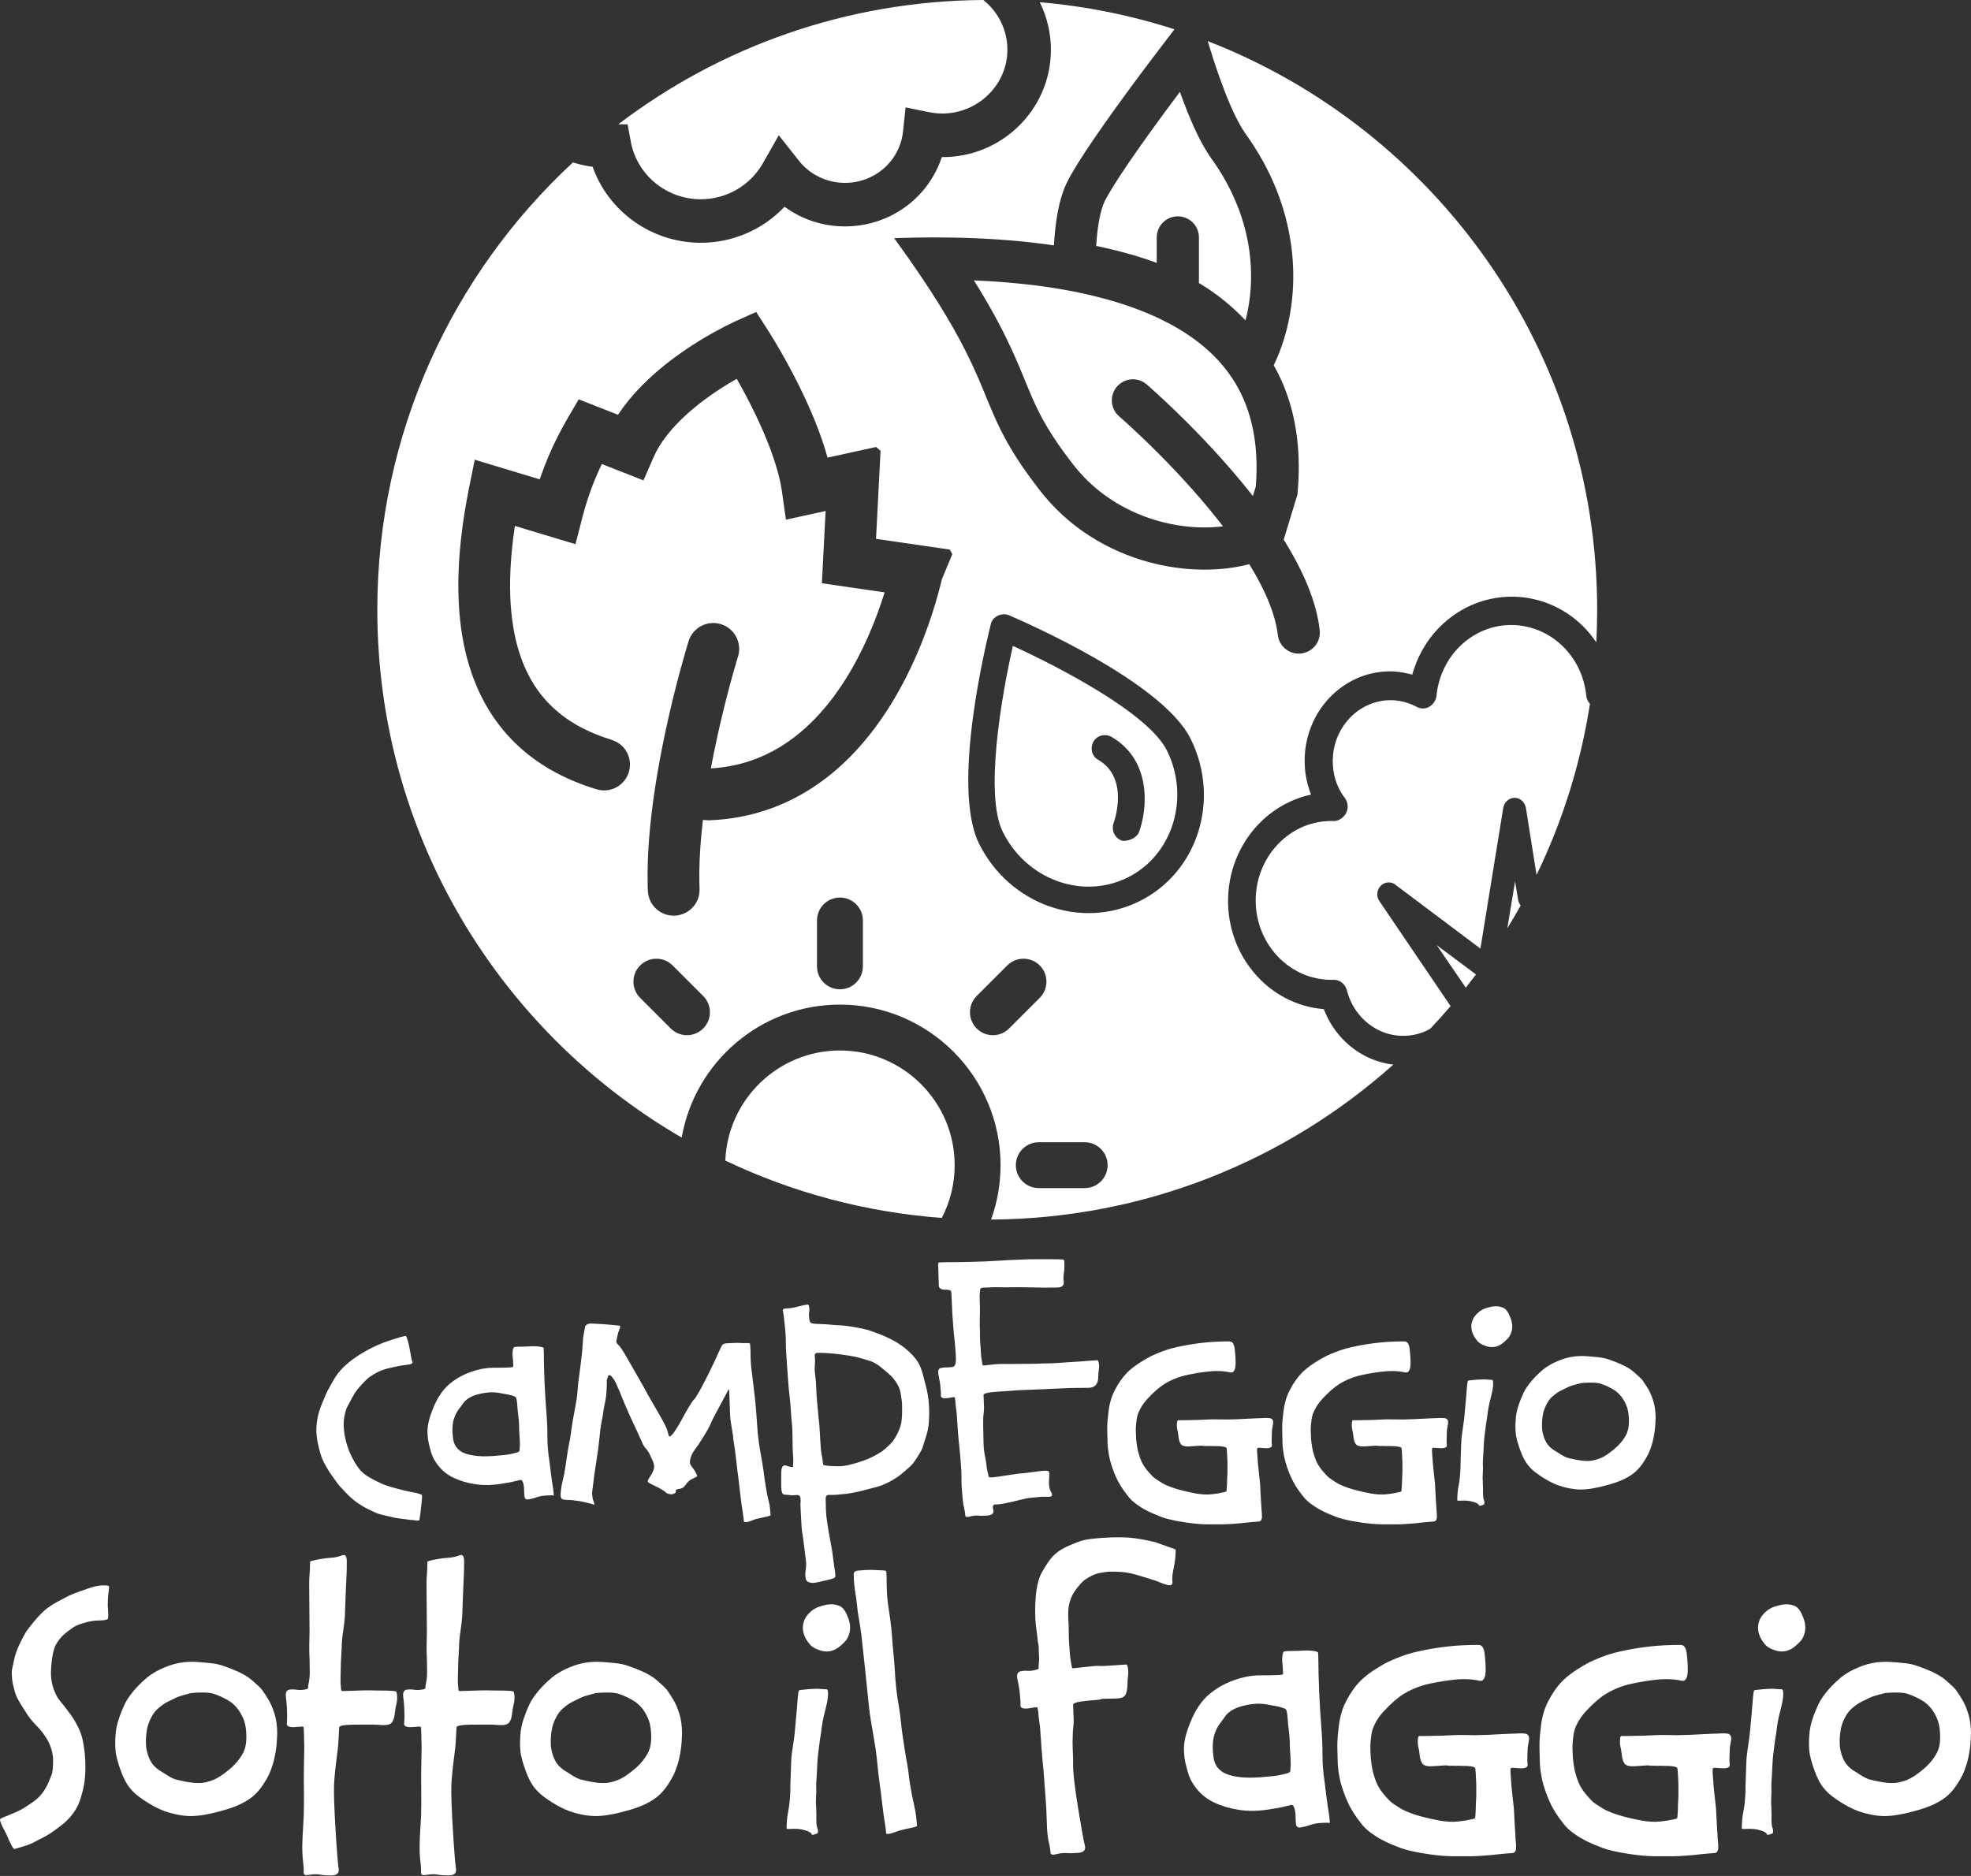
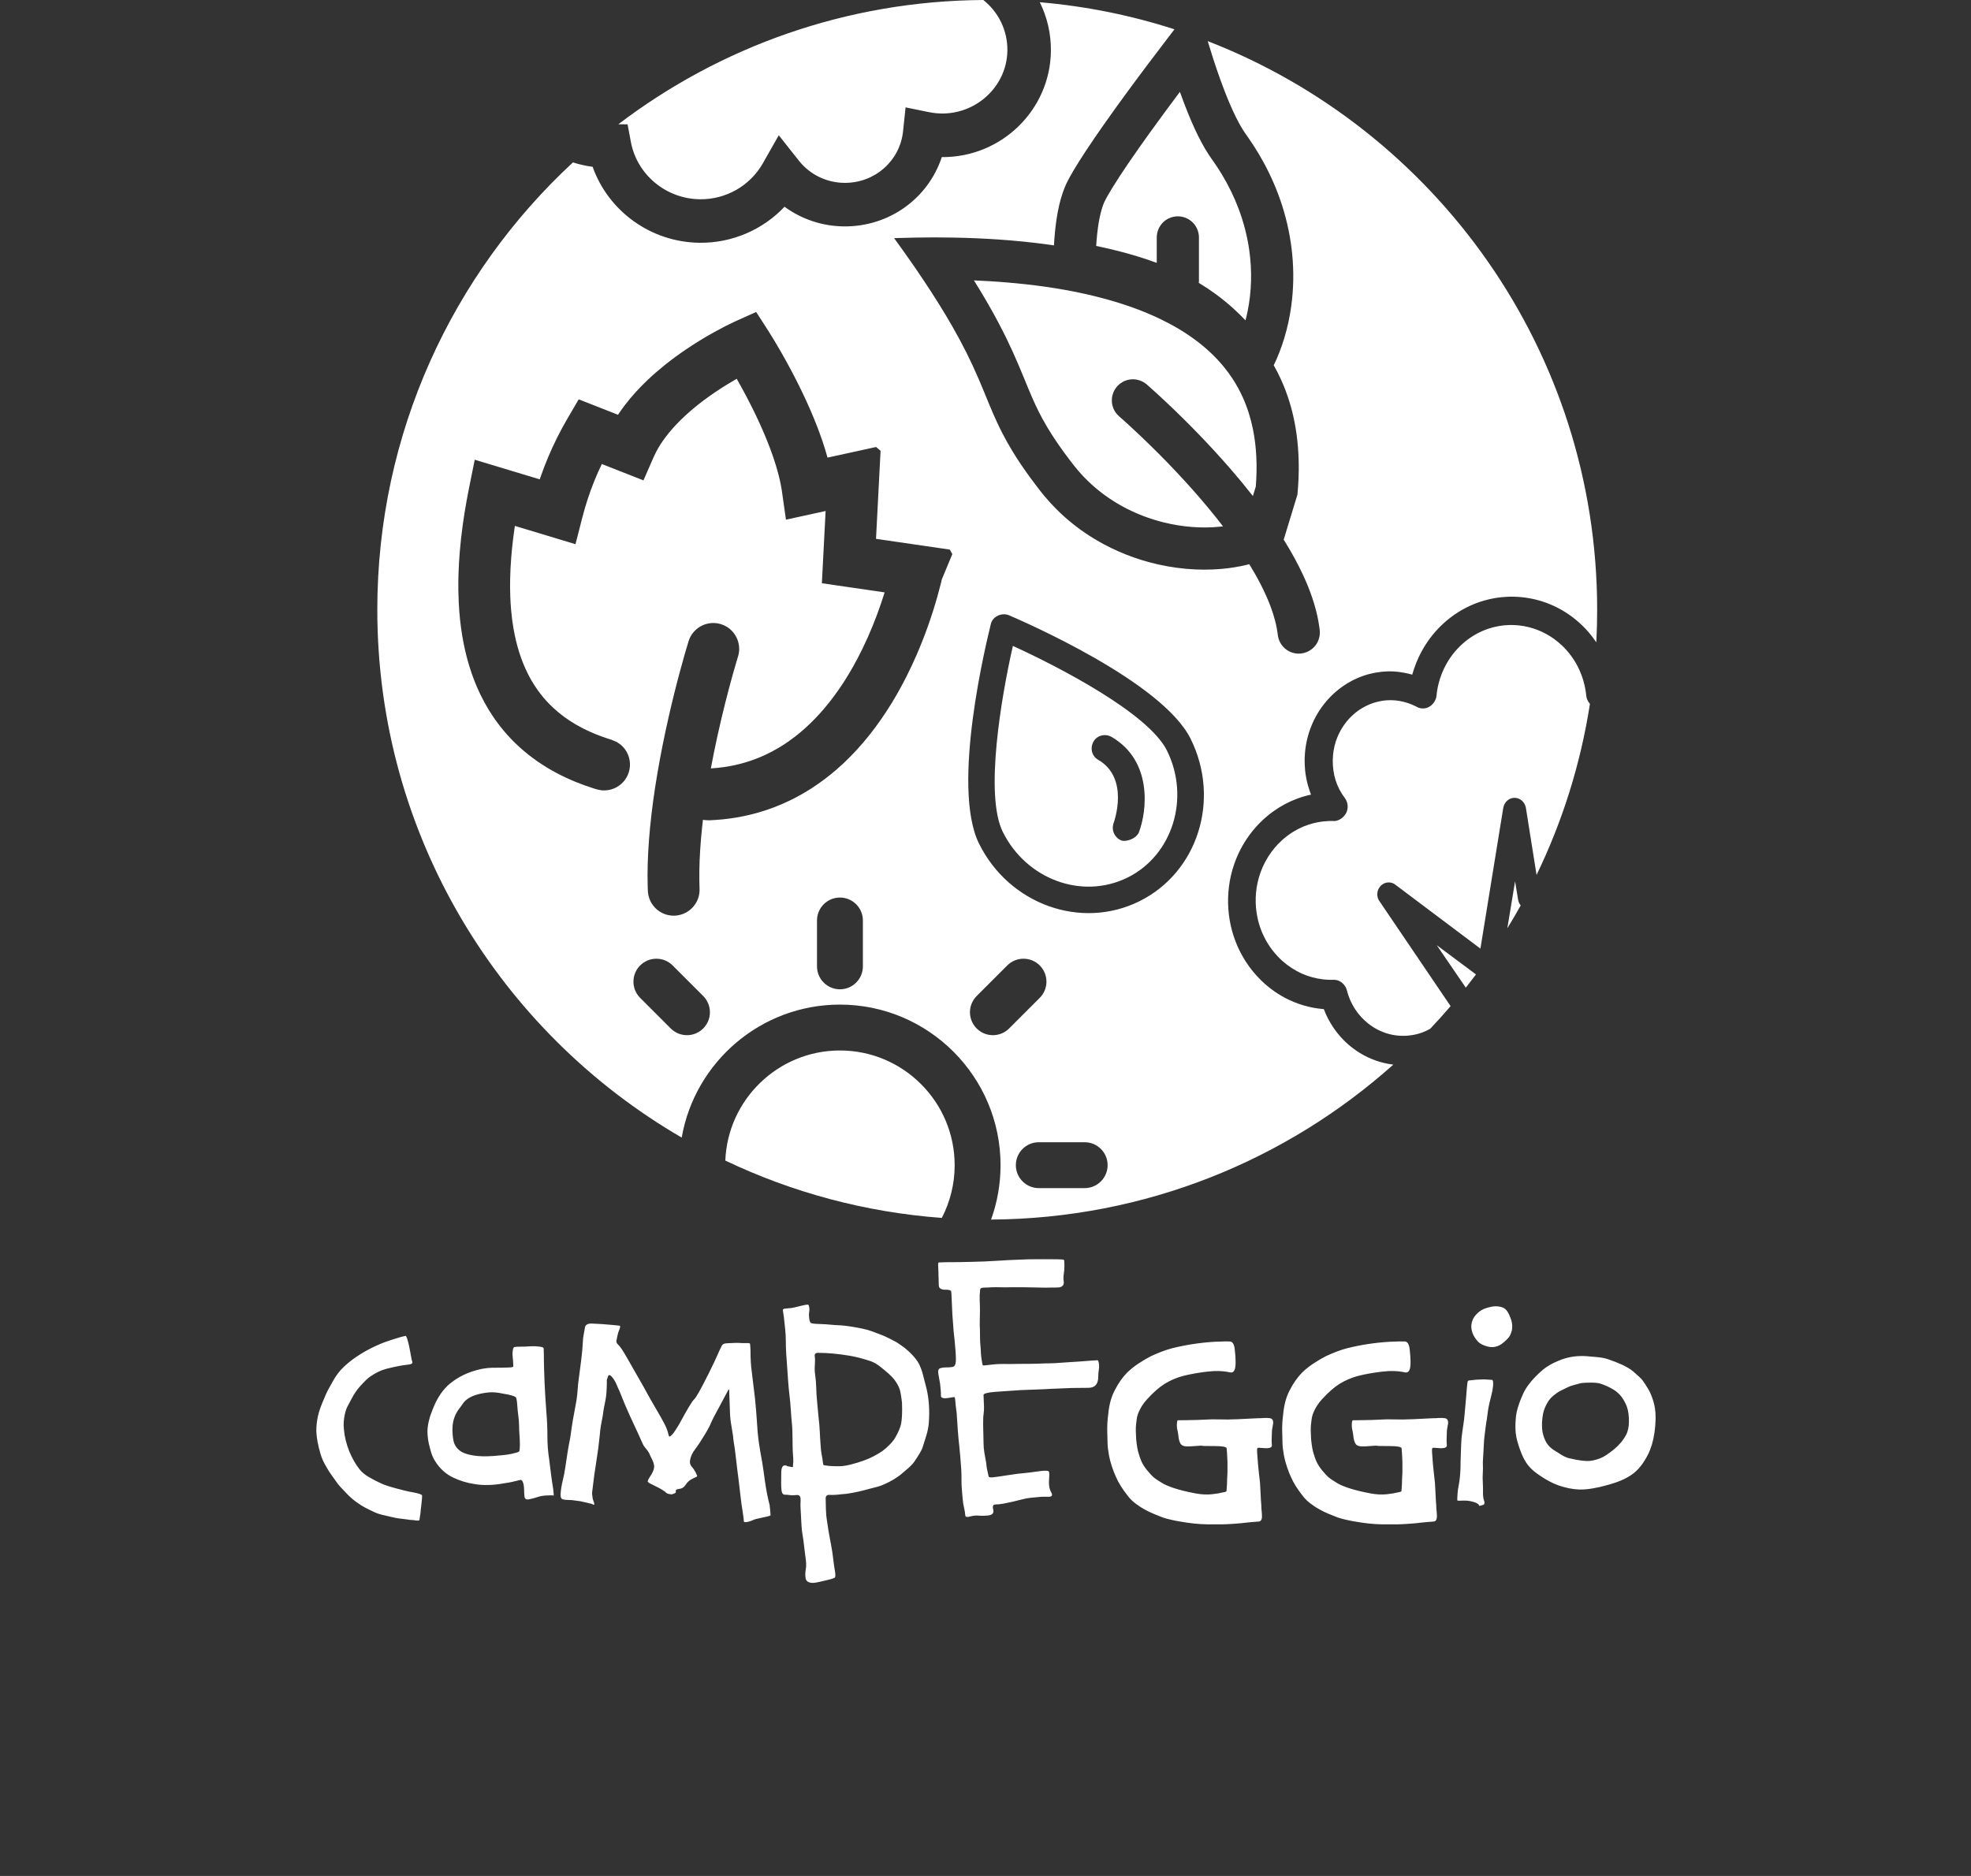
<svg xmlns="http://www.w3.org/2000/svg" width="100%" height="100%" viewBox="0 0 1270 1209" version="1.1" xml:space="preserve" style="fill-rule:evenodd;clip-rule:evenodd;stroke-linejoin:round;stroke-miterlimit:2;">
  <rect x="0" y="0" width="1270" height="1209" fill="#333333" stroke="none" />
  <g>
    <path d="M505.071,848.703c-0.281,-2.24 -0.49,-3.688 -0.63,-4.353c-0.141,-0.664 0.732,-1.031 2.624,-1.103c1.814,-0.068 3.492,-0.294 5.03,-0.682c1.538,-0.383 3.182,-0.783 4.928,-1.205c1.819,-0.418 2.99,-0.609 3.514,-0.575c0.524,0.034 0.856,0.997 0.997,2.884c0,0.979 -0.072,1.78 -0.213,2.41c-0.136,0.631 -0.136,1.538 0,2.726c0.141,2.237 0.579,3.532 1.312,3.881c0.737,0.349 2.781,0.558 6.134,0.63c2.308,0.068 4.459,0.209 6.448,0.418c1.994,0.208 4.179,0.349 6.556,0.421c4.264,0.35 9.017,1.082 14.261,2.202c2.304,0.49 4.404,1.099 6.291,1.832c1.887,0.737 3.88,1.487 5.976,2.258c1.261,0.489 2.866,1.222 4.826,2.202c1.955,0.975 3.493,1.78 4.613,2.411c1.397,0.907 3.143,2.129 5.243,3.671c3.842,3.144 6.709,6.219 8.596,9.226c1.329,2.377 2.394,5.137 3.199,8.285c0.805,3.143 1.554,6.078 2.253,8.809c1.538,6.5 2.027,13.732 1.469,21.702c-0.208,2.726 -0.749,5.541 -1.627,8.442c-0.873,2.901 -1.729,5.61 -2.568,8.127c-0.626,1.606 -2.304,4.438 -5.031,8.493c-0.911,1.397 -2.342,2.935 -4.302,4.613c-1.955,1.679 -3.565,3.042 -4.821,4.09c-3.008,2.308 -6.398,4.302 -10.172,5.976c-1.469,0.702 -3.058,1.277 -4.771,1.733c-1.712,0.452 -3.407,0.89 -5.085,1.308c-4.686,1.329 -8.843,2.274 -12.481,2.832c-1.047,0.209 -1.989,0.35 -2.828,0.418c-0.839,0.072 -1.678,0.14 -2.517,0.213c-3.216,0.417 -5.908,0.558 -8.076,0.417c-1.538,0 -2.271,0.873 -2.202,2.624c0,1.606 0.055,3.859 0.157,6.76c0.107,2.901 0.298,5.124 0.579,6.662c0.699,4.89 1.329,8.753 1.887,11.585c0.558,2.833 1.121,5.959 1.679,9.384c0.277,1.887 0.524,3.774 0.732,5.661c0.209,1.891 0.49,3.846 0.839,5.874c0.558,2.935 0.49,4.579 -0.208,4.928c-1.048,0.49 -2.45,0.929 -4.196,1.312c-1.746,0.383 -3.459,0.784 -5.137,1.205c-2.168,0.49 -3.565,0.733 -4.195,0.733c-3.284,0.072 -4.997,-1.116 -5.137,-3.565c-0.209,-1.466 -0.175,-2.986 0.106,-4.562c0.277,-1.572 0.383,-3.127 0.311,-4.664c-0.068,-1.048 -0.243,-2.552 -0.524,-4.511c-1.048,-8.877 -1.712,-13.873 -1.989,-14.993c-0.281,-1.121 -0.63,-6.185 -1.052,-15.207c-0.136,-1.814 -0.136,-3.774 0,-5.869c0.072,-2.309 -0.733,-3.391 -2.411,-3.25c-1.887,0.208 -3.373,0.225 -4.455,0.051c-1.082,-0.175 -2.117,-0.26 -3.093,-0.26c-1.261,0.068 -2.027,-0.771 -2.308,-2.517c-0.209,-1.538 -0.299,-3.408 -0.26,-5.61c0.034,-2.202 0.051,-4.145 0.051,-5.823c0,-3.493 0.873,-5.137 2.619,-4.928c0.84,0.141 1.244,0.264 1.206,0.371c-0.034,0.102 0.439,0.225 1.418,0.366c1.679,0.417 2.462,0.417 2.36,0c-0.106,-0.422 -0.055,-1.47 0.158,-3.148c0,-1.465 -0.073,-3.024 -0.213,-4.664c-0.137,-1.644 -0.209,-3.233 -0.209,-4.771c-0.068,-2.168 -0.102,-4.37 -0.102,-6.606c0,-2.236 -0.073,-4.477 -0.213,-6.713c-0.35,-3.356 -0.626,-6.781 -0.839,-10.274c-0.209,-3.497 -0.524,-6.922 -0.942,-10.278c-0.349,-3.007 -0.63,-6.01 -0.839,-9.017c-0.209,-3.008 -0.422,-6.049 -0.63,-9.124c-0.209,-2.654 -0.401,-5.363 -0.575,-8.127c-0.175,-2.76 -0.264,-5.503 -0.264,-8.23c0,-2.585 -0.141,-5.153 -0.418,-7.705c-0.281,-2.551 -0.562,-5.158 -0.839,-7.812Zm283.115,133.692l-10.487,0c-5.312,-0.068 -11.254,-0.698 -17.826,-1.887c-0.975,-0.14 -2.654,-0.472 -5.03,-0.996c-2.377,-0.524 -4.337,-1.065 -5.874,-1.627c-1.116,-0.418 -2.901,-1.133 -5.346,-2.147c-2.449,-1.014 -4.511,-2.011 -6.189,-2.99c-1.606,-0.839 -3.459,-2.045 -5.558,-3.617c-2.096,-1.571 -3.774,-3.198 -5.031,-4.877c-3.565,-4.472 -6.151,-8.6 -7.761,-12.373c-0.766,-1.606 -1.606,-3.74 -2.517,-6.394c-0.907,-2.658 -1.572,-5.141 -1.989,-7.446c-0.562,-3.007 -0.878,-5.733 -0.946,-8.178c-0.068,-2.449 -0.14,-5.316 -0.209,-8.6c-0,-3.215 0.209,-6.397 0.627,-9.541c0.562,-6.291 1.993,-11.569 4.302,-15.837c2.236,-4.4 4.855,-8.139 7.863,-11.219c2.095,-2.096 4.613,-4.106 7.552,-6.027c2.935,-1.921 5.592,-3.48 7.969,-4.669c4.963,-2.304 9.435,-3.982 13.422,-5.03c8.945,-2.236 18.103,-3.638 27.469,-4.196c4.754,-0.208 8.025,-0.281 9.806,-0.208c1.784,0.068 2.849,1.853 3.198,5.345c0.35,3.148 0.524,5.768 0.524,7.868c0.068,5.102 -1.154,7.339 -3.671,6.708c-4.405,-0.979 -9.435,-1.116 -15.1,-0.417c-5.661,0.698 -10.696,1.606 -15.096,2.726c-4.195,1.116 -8.182,2.828 -11.956,5.137c-3.425,2.168 -7.131,5.418 -11.113,9.75c-2.658,2.866 -4.651,6.048 -5.98,9.545c-0.418,1.189 -0.699,2.377 -0.835,3.565c-0.141,1.189 -0.281,2.377 -0.422,3.566c-0.209,2.095 -0.175,5.205 0.106,9.332c0.418,4.191 0.976,7.305 1.679,9.333c0.975,3.424 2.129,6.078 3.458,7.965c0.98,1.542 2.445,3.356 4.405,5.456c0.979,1.116 2.095,2.096 3.356,2.935c1.257,0.839 2.411,1.572 3.459,2.202c1.678,1.116 4.298,2.271 7.863,3.459c3.778,1.261 8.459,2.411 14.052,3.463c3.706,0.698 7.237,0.873 10.589,0.524c1.261,-0.213 2.292,-0.35 3.097,-0.422c0.8,-0.068 1.554,-0.209 2.253,-0.417c2.585,-0.422 3.914,-0.788 3.982,-1.104c0.073,-0.315 0.175,-1.729 0.316,-4.246c0,-1.257 0.034,-2.552 0.106,-3.881c0.068,-1.324 0.141,-2.653 0.209,-3.982l0,-6.713c-0.209,-4.89 -0.383,-7.829 -0.524,-8.805c-0.141,-0.979 -2.76,-1.469 -7.863,-1.469c-5.593,0 -8.234,-0.072 -7.918,-0.209c0.315,-0.14 -2.288,0 -7.812,0.418c-3.076,0.208 -5.052,-0.281 -5.925,-1.47c-0.873,-1.188 -1.414,-3.075 -1.623,-5.661c-0.213,-1.678 -0.422,-2.866 -0.63,-3.565c-0.209,-0.698 -0.316,-1.606 -0.316,-2.726c0,-2.309 0.247,-3.442 0.733,-3.408c0.49,0.035 2.027,0.018 4.617,-0.051c5.802,-0.072 10.031,-0.191 12.685,-0.366c2.658,-0.175 5.49,-0.23 8.493,-0.158c4.196,0.137 8.426,0.103 12.689,-0.106c4.264,-0.209 8.528,-0.417 12.792,-0.63c1.401,0 2.764,-0.052 4.089,-0.158c1.329,-0.102 2.692,-0.051 4.093,0.158c1.538,0.421 2.13,1.678 1.78,3.778c-0.14,0.907 -0.298,1.797 -0.472,2.67c-0.175,0.874 -0.26,1.73 -0.26,2.569c-0.213,3.846 -0.213,6.606 0,8.285c0.209,1.678 -1.751,2.308 -5.874,1.887c-1.955,-0.209 -3.092,-0.209 -3.408,0c-0.315,0.212 -0.366,1.537 -0.157,3.986c0.281,4.332 0.596,7.987 0.945,10.956c0.35,2.973 0.627,5.507 0.84,7.603c0.208,3.216 0.349,5.835 0.417,7.863c0.072,2.027 0.209,4.23 0.422,6.606c0,1.329 0.068,2.518 0.208,3.566c0.141,1.047 0.209,2.376 0.209,3.986c-0.14,1.887 -0.907,2.829 -2.309,2.829c-3.075,0.213 -5.835,0.455 -8.28,0.737c-1.329,0.208 -3.74,0.434 -7.237,0.681c-3.493,0.243 -5.869,0.366 -7.13,0.366Zm112.723,0l-10.487,0c-5.312,-0.068 -11.254,-0.698 -17.826,-1.887c-0.98,-0.14 -2.654,-0.472 -5.031,-0.996c-2.376,-0.524 -4.336,-1.065 -5.873,-1.627c-1.121,-0.418 -2.901,-1.133 -5.35,-2.147c-2.445,-1.014 -4.507,-2.011 -6.185,-2.99c-1.606,-0.839 -3.459,-2.045 -5.559,-3.617c-2.095,-1.571 -3.774,-3.198 -5.03,-4.877c-3.565,-4.472 -6.155,-8.6 -7.761,-12.373c-0.771,-1.606 -1.61,-3.74 -2.517,-6.394c-0.907,-2.658 -1.572,-5.141 -1.994,-7.446c-0.558,-3.007 -0.873,-5.733 -0.941,-8.178c-0.072,-2.449 -0.141,-5.316 -0.209,-8.6c0,-3.215 0.209,-6.397 0.626,-9.541c0.563,-6.291 1.994,-11.569 4.302,-15.837c2.237,-4.4 4.856,-8.139 7.863,-11.219c2.096,-2.096 4.614,-4.106 7.548,-6.027c2.939,-1.921 5.593,-3.48 7.97,-4.669c4.966,-2.304 9.439,-3.982 13.421,-5.03c8.95,-2.236 18.107,-3.638 27.474,-4.196c4.754,-0.208 8.021,-0.281 9.805,-0.208c1.781,0.068 2.85,1.853 3.199,5.345c0.349,3.148 0.524,5.768 0.524,7.868c0.068,5.102 -1.154,7.339 -3.672,6.708c-4.404,-0.979 -9.434,-1.116 -15.099,-0.417c-5.661,0.698 -10.696,1.606 -15.1,2.726c-4.192,1.116 -8.178,2.828 -11.952,5.137c-3.425,2.168 -7.131,5.418 -11.113,9.75c-2.658,2.866 -4.652,6.048 -5.981,9.545c-0.417,1.189 -0.698,2.377 -0.839,3.565c-0.136,1.189 -0.277,2.377 -0.417,3.566c-0.209,2.095 -0.175,5.205 0.106,9.332c0.418,4.191 0.976,7.305 1.674,9.333c0.98,3.424 2.134,6.078 3.463,7.965c0.98,1.542 2.445,3.356 4.405,5.456c0.975,1.116 2.095,2.096 3.352,2.935c1.261,0.839 2.415,1.572 3.463,2.202c1.678,1.116 4.298,2.271 7.863,3.459c3.774,1.261 8.459,2.411 14.052,3.463c3.705,0.698 7.237,0.873 10.589,0.524c1.261,-0.213 2.291,-0.35 3.092,-0.422c0.805,-0.068 1.559,-0.209 2.258,-0.417c2.585,-0.422 3.914,-0.788 3.982,-1.104c0.073,-0.315 0.175,-1.729 0.315,-4.246c0,-1.257 0.035,-2.552 0.107,-3.881c0.068,-1.324 0.141,-2.653 0.209,-3.982l0,-6.713c-0.209,-4.89 -0.384,-7.829 -0.524,-8.805c-0.141,-0.979 -2.76,-1.469 -7.863,-1.469c-5.593,0 -8.234,-0.072 -7.919,-0.209c0.316,-0.14 -2.291,0 -7.811,0.418c-3.076,0.208 -5.052,-0.281 -5.925,-1.47c-0.874,-1.188 -1.415,-3.075 -1.628,-5.661c-0.208,-1.678 -0.417,-2.866 -0.626,-3.565c-0.208,-0.698 -0.315,-1.606 -0.315,-2.726c0,-2.309 0.243,-3.442 0.733,-3.408c0.49,0.035 2.027,0.018 4.613,-0.051c5.805,-0.072 10.031,-0.191 12.689,-0.366c2.658,-0.175 5.486,-0.23 8.493,-0.158c4.196,0.137 8.425,0.103 12.689,-0.106c4.264,-0.209 8.528,-0.417 12.791,-0.63c1.397,0 2.76,-0.052 4.089,-0.158c1.329,-0.102 2.692,-0.051 4.09,0.158c1.537,0.421 2.134,1.678 1.784,3.778c-0.14,0.907 -0.298,1.797 -0.473,2.67c-0.174,0.874 -0.259,1.73 -0.259,2.569c-0.213,3.846 -0.213,6.606 0,8.285c0.208,1.678 -1.751,2.308 -5.874,1.887c-1.96,-0.209 -3.093,-0.209 -3.408,0c-0.315,0.212 -0.366,1.537 -0.157,3.986c0.281,4.332 0.592,7.987 0.945,10.956c0.35,2.973 0.626,5.507 0.835,7.603c0.213,3.216 0.354,5.835 0.422,7.863c0.068,2.027 0.209,4.23 0.417,6.606c0,1.329 0.073,2.518 0.213,3.566c0.136,1.047 0.209,2.376 0.209,3.986c-0.141,1.887 -0.907,2.829 -2.309,2.829c-3.075,0.213 -5.835,0.455 -8.284,0.737c-1.325,0.208 -3.74,0.434 -7.233,0.681c-3.497,0.243 -5.874,0.366 -7.13,0.366Zm-418.49,-116.811c0.631,0 0.946,0.383 0.946,1.154c0,0.277 0.017,0.558 0.051,0.839c0.034,0.277 0.055,0.524 0.055,0.733c0.068,0.349 0.103,0.907 0.103,1.678c0,5.874 0.281,10.589 0.839,14.154c0.349,2.939 0.698,5.857 1.047,8.758c0.35,2.9 0.699,5.784 1.048,8.651c0.563,5.942 0.929,10.329 1.104,13.157c0.174,2.833 0.349,5.35 0.523,7.552c0.175,2.202 0.456,4.681 0.84,7.446c0.383,2.76 1.098,7.007 2.151,12.74c0.349,1.955 0.643,3.897 0.89,5.818c0.243,1.921 0.507,3.825 0.788,5.716c0.907,6.428 1.955,11.812 3.143,16.148c0,0.349 0.017,0.699 0.051,1.048c0.039,0.349 0.09,0.699 0.158,1.048c0.213,2.517 0.332,3.931 0.366,4.247c0.039,0.315 -1.341,0.749 -4.14,1.311c-2.658,0.627 -4.37,1.014 -5.137,1.155c-0.771,0.208 -1.503,0.468 -2.202,0.783c-0.699,0.316 -1.397,0.58 -2.1,0.788c-2.445,0.699 -3.667,0.648 -3.667,-0.157c0,-0.805 -0.209,-2.569 -0.631,-5.295c-0.63,-3.778 -1.154,-7.586 -1.571,-11.432c-0.422,-3.842 -0.874,-7.688 -1.363,-11.535c-0.422,-3.003 -0.788,-5.993 -1.104,-8.962c-0.311,-2.973 -0.681,-5.997 -1.099,-9.072c-0.63,-3.915 -0.979,-6.202 -1.047,-6.867c-0.073,-0.664 -0.09,-0.996 -0.056,-0.996c0.039,0 0,-0.316 -0.102,-0.946c-0.107,-0.626 -0.473,-2.901 -1.103,-6.815c-0.49,-2.654 -0.767,-5.329 -0.839,-8.021c-0.069,-2.692 -0.175,-5.503 -0.311,-8.442c-0.141,-2.935 -0.213,-4.911 -0.213,-5.925c0,-1.014 -0.35,-0.784 -1.048,0.682c-2.028,3.846 -4.123,7.76 -6.291,11.747c-2.168,3.983 -3.425,6.394 -3.774,7.233c-0.912,2.236 -1.921,4.319 -3.042,6.24c-1.12,1.921 -2.308,3.863 -3.565,5.818c-1.188,2.028 -2.624,4.145 -4.298,6.347c-1.678,2.202 -2.726,4.455 -3.147,6.76c-0.35,1.678 -0.051,3.058 0.89,4.144c0.946,1.082 1.768,2.254 2.466,3.51c0.839,1.678 1.24,2.624 1.206,2.833c-0.034,0.208 -0.997,0.732 -2.884,1.571c-1.887,0.839 -3.374,2.117 -4.455,3.83c-1.087,1.712 -2.501,2.636 -4.247,2.777c-1.678,0.213 -2.411,0.698 -2.202,1.469c0.208,0.767 -0.175,1.295 -1.155,1.572c-0.907,0.349 -1.397,0.524 -1.469,0.524c-1.955,-0.209 -3.127,-0.541 -3.51,-0.997c-0.388,-0.451 -1.244,-1.099 -2.573,-1.938c-1.397,-0.839 -2.551,-1.469 -3.458,-1.887c-0.908,-0.421 -2.096,-1.013 -3.566,-1.784c-1.678,-0.767 -2.462,-1.432 -2.359,-1.99c0.106,-0.562 0.507,-1.363 1.205,-2.415c2.028,-2.935 3.007,-5.311 2.939,-7.13c-0.14,-1.465 -0.562,-2.884 -1.261,-4.247c-0.698,-1.363 -1.363,-2.777 -1.993,-4.247c-0.626,-1.115 -1.38,-2.163 -2.253,-3.143c-0.874,-0.98 -1.555,-2.062 -2.045,-3.25c-2.236,-5.035 -4.123,-9.158 -5.661,-12.374c-1.537,-3.216 -3.39,-7.339 -5.558,-12.374c-0.418,-0.979 -1.014,-2.427 -1.781,-4.353c-0.771,-1.921 -1.363,-3.407 -1.785,-4.455c-0.63,-1.257 -1.205,-2.552 -1.729,-3.881c-0.524,-1.324 -1.205,-2.619 -2.044,-3.88c-1.887,-2.654 -3.093,-3.233 -3.617,-1.729c-0.528,1.503 -0.788,2.291 -0.788,2.359c0.068,1.538 0.034,3.463 -0.106,5.768c-0.068,2.935 -0.418,5.84 -1.048,8.702c-0.63,2.867 -1.116,5.733 -1.47,8.6c-0.417,2.517 -0.783,4.511 -1.099,5.976c-0.315,1.469 -0.575,3.565 -0.788,6.291c-0.558,5.733 -1.307,11.484 -2.253,17.251c-0.941,5.767 -1.729,11.479 -2.36,17.144c-0.208,1.466 -0.332,2.445 -0.366,2.935c-0.034,0.49 0.09,1.644 0.366,3.459c0.073,0.49 0.192,0.963 0.367,1.418c0.174,0.456 0.332,0.891 0.473,1.312c0.489,1.465 0.208,1.887 -0.84,1.257c-0.276,-0.209 -1.605,-0.575 -3.982,-1.103c-2.377,-0.524 -3.706,-0.818 -3.987,-0.891c-1.048,-0.14 -2.867,-0.383 -5.452,-0.732c-0.907,-0.073 -1.836,-0.107 -2.777,-0.107c-0.946,0 -1.87,-0.102 -2.782,-0.315c-1.256,-0.209 -1.814,-1.397 -1.674,-3.565c0.209,-2.863 0.66,-5.695 1.363,-8.494c0.699,-2.794 1.257,-5.66 1.674,-8.595c0.422,-3.007 0.895,-6.151 1.419,-9.439c0.524,-3.284 1.099,-6.432 1.729,-9.435c0.209,-1.188 0.383,-2.394 0.524,-3.621c0.14,-1.222 0.315,-2.462 0.524,-3.722c0.422,-2.863 0.911,-5.712 1.469,-8.545c0.558,-2.832 1.082,-5.716 1.572,-8.651c0.349,-2.304 0.596,-4.613 0.733,-6.921c0.14,-2.305 0.387,-4.613 0.737,-6.918c0.489,-3.778 0.996,-7.692 1.52,-11.748c0.524,-4.05 0.89,-8.037 1.099,-11.952c0,-1.397 0.158,-2.849 0.473,-4.353c0.315,-1.499 0.575,-2.986 0.788,-4.455c0.209,-2.028 1.674,-3.007 4.4,-2.935c4.268,0.141 8.881,0.456 13.843,0.941c2.096,0.213 3.459,0.354 4.089,0.422c0.631,0.068 0.558,1.014 -0.208,2.833c-0.422,0.975 -0.733,1.955 -0.946,2.934c-0.209,0.98 -0.417,1.955 -0.626,2.935c-0.49,1.47 -0.175,2.658 0.941,3.565c1.121,0.912 3.148,3.949 6.083,9.124l10.065,17.617c1.959,3.634 3.774,6.901 5.452,9.801c1.678,2.901 3.672,6.347 5.98,10.33c0.699,1.329 1.432,2.692 2.203,4.089c0.766,1.401 1.397,2.832 1.887,4.302c0.417,1.674 0.749,2.862 0.996,3.565c0.243,0.699 1.065,0.277 2.462,-1.261c0.281,-0.277 0.946,-1.222 1.994,-2.828c1.048,-1.61 1.746,-2.73 2.095,-3.357c5.244,-9.715 8.477,-15.099 9.699,-16.147c1.223,-1.052 4.319,-6.539 9.282,-16.463c2.866,-5.733 5.243,-10.802 7.13,-15.206c0.209,-0.418 0.434,-0.874 0.681,-1.363c0.243,-0.49 0.473,-0.98 0.682,-1.466c0.417,-0.839 1.222,-1.367 2.411,-1.576c0.558,0 0.945,-0.034 1.154,-0.102c2.236,-0.141 3.881,-0.213 4.928,-0.213c1.048,-0.068 2.658,-0.034 4.822,0.107l4.089,0Zm-216.109,114.085c-1.678,-0.072 -3.007,-0.208 -3.987,-0.421c-1.678,-0.209 -3.356,-0.418 -5.03,-0.626c-1.678,-0.213 -3.322,-0.524 -4.928,-0.946c-2.309,-0.49 -4.494,-0.997 -6.556,-1.521c-2.061,-0.524 -4.106,-1.312 -6.133,-2.359c-3.216,-1.466 -5.908,-2.935 -8.076,-4.405c-3.075,-1.955 -5.976,-4.404 -8.702,-7.339c-3.007,-3.075 -4.928,-5.243 -5.768,-6.5c-1.116,-1.61 -2.253,-3.199 -3.407,-4.77c-1.154,-1.576 -2.219,-3.233 -3.199,-4.984c-1.955,-3.284 -3.284,-6.185 -3.983,-8.702c-1.678,-5.661 -2.589,-10.623 -2.726,-14.891c-0,-3.144 0.35,-6.326 1.048,-9.541c0.558,-2.518 1.504,-5.38 2.833,-8.596c1.674,-4.196 3.075,-7.271 4.191,-9.23c0.912,-1.606 1.836,-3.267 2.781,-4.98c0.942,-1.712 2.007,-3.339 3.195,-4.877c2.1,-2.794 5.243,-5.767 9.439,-8.911c6.291,-4.545 13.106,-8.216 20.446,-11.01c2.866,-1.048 6.329,-2.168 10.384,-3.357c1.815,-0.49 2.884,-0.75 3.195,-0.784c0.315,-0.038 0.754,0.891 1.312,2.778c0.63,2.027 1.295,5.068 1.993,9.123c0.349,2.305 0.699,3.949 1.048,4.929c0.349,0.975 -0.699,1.571 -3.148,1.78c-3.424,0.349 -7.931,1.223 -13.524,2.624c-3.424,0.907 -6.815,2.513 -10.171,4.822c-1.397,0.771 -3.774,3.041 -7.131,6.815c-1.959,2.236 -3.633,4.719 -5.034,7.445c-0.976,1.887 -1.853,3.531 -2.62,4.929c-0.771,1.397 -1.363,3.075 -1.785,5.034c-0.839,3.493 -1.047,6.956 -0.626,10.381c0.418,4.472 1.538,9.017 3.352,13.63c1.892,4.545 4.09,8.425 6.607,11.641c1.469,1.887 3.497,3.582 6.082,5.086c2.586,1.499 5.035,2.777 7.339,3.825c2.1,1.048 5.244,2.134 9.439,3.25c2.028,0.562 4.021,1.086 5.977,1.572c1.959,0.489 3.986,0.911 6.082,1.26c3.565,0.699 5.384,1.363 5.452,1.994c0.068,0.626 -0.106,2.794 -0.524,6.5c-0.14,0.839 -0.243,1.661 -0.315,2.462c-0.068,0.805 -0.14,1.627 -0.209,2.466c-0.421,2.517 -0.647,3.983 -0.681,4.404c-0.034,0.418 -1.346,0.418 -3.932,0Zm384.41,-150.053c-1.96,0.073 -3.919,0.073 -5.874,-0c-1.959,-0.068 -3.915,-0.068 -5.874,-0c-1.465,0.141 -3.075,0.209 -4.822,0.209c-1.746,-0 -2.619,0.49 -2.619,1.47c-0.281,2.308 -0.371,4.579 -0.264,6.815c0.106,2.236 0.157,4.511 0.157,6.815c0,2.028 -0.034,4.072 -0.106,6.134c-0.068,2.066 -0.034,4.072 0.106,6.031c0,1.959 0.017,3.829 0.051,5.61c0.034,1.785 0.158,3.689 0.367,5.716c0.072,1.257 0.14,2.513 0.213,3.774c0.068,1.257 0.208,2.517 0.417,3.774c0.349,2.517 0.63,3.846 0.839,3.987c0.209,0.136 1.606,0.034 4.196,-0.315c3.003,-0.422 6.061,-0.614 9.175,-0.58c3.109,0.039 6.236,0.017 9.383,-0.051c3.008,-0 5.874,-0.017 8.6,-0.051c2.726,-0.034 5.521,-0.124 8.387,-0.264c2.445,-0 4.911,-0.068 7.395,-0.209c2.479,-0.14 4.979,-0.315 7.496,-0.524c2.445,-0.14 4.911,-0.298 7.39,-0.473c2.484,-0.174 4.984,-0.366 7.497,-0.575c2.377,-0.14 3.812,-0.23 4.302,-0.264c0.49,-0.034 0.839,0.997 1.048,3.093c0.068,1.052 0,2.168 -0.209,3.356c-0.213,1.189 -0.315,2.552 -0.315,4.089c0,4.826 -2.134,7.237 -6.398,7.237c-4.123,-0 -7.586,0.034 -10.38,0.102c-2.309,0.073 -4.562,0.158 -6.764,0.264c-2.202,0.107 -4.387,0.192 -6.551,0.265c-3.357,0.208 -6.696,0.366 -10.014,0.468c-3.323,0.107 -6.59,0.23 -9.805,0.366c-2.799,0.213 -5.61,0.405 -8.443,0.58c-2.832,0.174 -5.609,0.366 -8.336,0.575c-4.821,0.421 -7.236,1.086 -7.236,1.993c0,0.907 0.106,3.565 0.315,7.97c0,1.469 -0.085,2.832 -0.26,4.089c-0.175,1.256 -0.264,2.445 -0.264,3.565c-0.068,2.726 -0.051,5.346 0.055,7.863c0.103,2.517 0.154,4.967 0.154,7.343c0,2.237 0.196,4.456 0.579,6.658c0.383,2.202 0.75,4.212 1.099,6.027c0.14,0.912 0.23,1.678 0.264,2.309c0.034,0.63 0.158,1.363 0.366,2.202c0.49,2.236 0.805,3.706 0.946,4.404c0.136,0.699 1.363,0.873 3.667,0.524c2.377,-0.281 4.826,-0.63 7.339,-1.048c2.518,-0.421 5.142,-0.805 7.868,-1.154c2.517,-0.209 5.03,-0.473 7.547,-0.788c2.518,-0.315 5.035,-0.648 7.552,-0.997c2.867,-0.277 4.473,-0.174 4.822,0.315c0.349,0.49 0.422,1.994 0.209,4.511c-0.349,3.915 0.106,6.883 1.363,8.911c1.052,1.959 0.507,2.918 -1.623,2.884c-2.134,-0.034 -3.829,-0.017 -5.086,0.055c-2.1,0.209 -4.144,0.4 -6.133,0.575c-1.994,0.175 -4.004,0.541 -6.032,1.099c-4.264,1.12 -8.284,2.027 -12.058,2.726c-1.887,0.354 -3.583,0.528 -5.086,0.528c-1.504,-0 -1.938,1.15 -1.308,3.459c0.486,2.168 -0.737,3.39 -3.672,3.672c-2.308,0.208 -4.246,0.225 -5.818,0.051c-1.576,-0.175 -3.446,0.017 -5.61,0.575c-1.959,0.562 -2.956,0.264 -2.99,-0.89c-0.034,-1.155 -0.264,-2.641 -0.681,-4.456c-0.49,-1.887 -0.805,-3.829 -0.946,-5.818c-0.136,-1.994 -0.311,-4.004 -0.524,-6.032c-0.209,-2.308 -0.294,-4.421 -0.26,-6.342c0.034,-1.925 -0.017,-4.213 -0.157,-6.871c-0.422,-5.942 -0.805,-10.589 -1.155,-13.945c-0.417,-3.634 -0.766,-7.322 -1.047,-11.062c-0.282,-3.74 -0.524,-7.429 -0.733,-11.062c-0.141,-1.261 -0.298,-2.517 -0.473,-3.774c-0.175,-1.261 -0.298,-2.517 -0.366,-3.778c-0.141,-1.815 -0.332,-2.777 -0.58,-2.884c-0.242,-0.102 -1.273,0.017 -3.092,0.367c-3.846,0.702 -5.733,0.264 -5.661,-1.308c0.068,-1.572 -0.106,-4.144 -0.524,-7.71c-0.213,-1.188 -0.596,-3.352 -1.154,-6.5c-0.349,-1.955 0.102,-3.143 1.363,-3.565c1.257,-0.349 2.517,-0.507 3.774,-0.473c1.257,0.039 2.551,-0.051 3.88,-0.259c1.397,-0.141 2.168,-1.436 2.305,-3.881c0.072,-2.726 -0.175,-6.887 -0.733,-12.48c-0.558,-4.613 -0.98,-9.26 -1.256,-13.946c-0.209,-2.304 -0.35,-4.613 -0.422,-6.917c-0.068,-2.309 -0.175,-4.617 -0.315,-6.922c-0.068,-2.027 -0.154,-3.48 -0.26,-4.353c-0.107,-0.873 -1.206,-1.312 -3.306,-1.312c-3.143,0.141 -4.715,-0.835 -4.715,-2.935c-0.072,-2.095 -0.123,-3.914 -0.157,-5.452c-0.034,-1.537 -0.09,-3.356 -0.158,-5.452c-0.209,-2.445 -0.123,-3.689 0.26,-3.723c0.387,-0.034 1.942,-0.085 4.668,-0.157c2.586,-0 5.188,-0.017 7.812,-0.051c2.62,-0.034 5.261,-0.09 7.914,-0.158c5.593,-0.072 12.097,-0.349 19.504,-0.839c3.008,-0.209 6.032,-0.366 9.073,-0.473c3.041,-0.102 6.1,-0.226 9.175,-0.366c6.083,-0.068 12.161,-0.068 18.243,-0c2.518,0.068 3.915,0.157 4.196,0.264c0.281,0.102 0.417,1.38 0.417,3.825c0,1.887 -0.136,3.706 -0.417,5.452c-0.281,1.746 -0.281,3.357 0,4.826c0.209,2.236 -0.873,3.493 -3.25,3.774c-0.699,0.068 -2.726,0.102 -6.083,0.102c-1.678,0.073 -3.373,0.073 -5.085,-0c-1.713,-0.068 -3.408,-0.102 -5.086,-0.102c-1.397,-0.072 -3.531,-0.107 -6.398,-0.107l-8.804,-0Zm311.321,63.756c-0.209,1.955 -0.541,3.774 -0.997,5.452c-0.456,1.679 -0.89,3.459 -1.312,5.346c-0.417,1.751 -0.75,3.497 -0.997,5.244c-0.242,1.746 -0.468,3.462 -0.681,5.136c-0.137,0.771 -0.277,1.576 -0.418,2.416c-0.14,0.839 -0.242,1.605 -0.315,2.304c-0.281,2.236 -0.541,4.336 -0.788,6.291c-0.243,1.96 -0.4,4.021 -0.468,6.189c-0.073,2.028 -0.247,5.069 -0.524,9.12c-0.073,0.979 -0.09,1.942 -0.056,2.883c0.039,0.946 0.056,1.87 0.056,2.782c-0.141,2.517 -0.213,4.438 -0.213,5.767c0.14,2.518 0.213,4.439 0.213,5.768c0.068,1.116 0.068,2.202 0,3.25c0,1.886 0.102,3.39 0.311,4.506c0.489,1.47 0.664,2.028 0.528,1.678c0.277,1.329 0.068,2.1 -0.631,2.309c-1.887,0.698 -2.815,0.822 -2.781,0.366c0.038,-0.456 -0.575,-0.996 -1.832,-1.627c-2.589,-1.048 -5.277,-1.538 -8.076,-1.465c-2.585,0.14 -3.931,0.119 -4.038,-0.056c-0.102,-0.174 -0.051,-1.729 0.158,-4.664c0.141,-1.959 0.388,-3.671 0.737,-5.137c0.626,-3.288 1.014,-7.096 1.15,-11.432c0,-2.445 0.055,-4.911 0.158,-7.39c0.106,-2.483 0.191,-4.98 0.264,-7.497c0.068,-2.726 0.315,-5.401 0.732,-8.025c0.422,-2.619 0.805,-5.294 1.155,-8.02c0.208,-2.237 0.417,-4.507 0.63,-6.815c0.209,-2.305 0.417,-4.614 0.626,-6.922c0.141,-1.538 0.264,-3.093 0.371,-4.664c0.102,-1.572 0.26,-3.165 0.468,-4.771c0.073,-1.261 0.35,-1.925 0.839,-1.993c2.309,-0.281 3.953,-0.456 4.929,-0.524c2.236,-0.141 3.88,-0.209 4.928,-0.209c2.726,0.209 4.438,0.315 5.141,0.315c0.699,-0 0.941,1.363 0.733,4.089Zm-624.116,70.776c-0.136,-1.189 -0.209,-2.394 -0.209,-3.616c0,-1.223 -0.102,-2.462 -0.315,-3.723c-0.49,-2.168 -1.188,-3.178 -2.096,-3.042c-1.678,0.422 -3.356,0.823 -5.034,1.206c-1.674,0.388 -3.353,0.681 -5.031,0.894c-7.339,1.398 -13.911,1.572 -19.713,0.524c-4.685,-0.698 -9.158,-2.061 -13.421,-4.089c-4.894,-2.308 -8.843,-5.908 -11.85,-10.802c-1.329,-2.027 -2.411,-4.822 -3.25,-8.387c-1.048,-3.565 -1.576,-7.13 -1.576,-10.695c0.072,-4.196 1.227,-8.984 3.463,-14.367c2.726,-6.99 6.325,-12.374 10.798,-16.148c5.524,-4.613 12.199,-7.795 20.028,-9.541c3.075,-0.631 6.065,-0.929 8.966,-0.891c2.901,0.034 5.959,-0.021 9.175,-0.157c1.959,-0.073 2.918,-0.298 2.883,-0.682c-0.034,-0.387 -0.085,-1.593 -0.157,-3.62c-0.068,-0.839 -0.158,-1.73 -0.26,-2.671c-0.106,-0.946 -0.123,-1.87 -0.055,-2.781c0.14,-2.096 0.524,-3.233 1.154,-3.408c0.63,-0.175 1.959,-0.26 3.987,-0.26c2.096,-0 4.157,-0.072 6.185,-0.213c2.027,-0.136 4.089,-0.068 6.189,0.213c1.674,0.209 2.513,0.575 2.513,1.099c0,0.524 0.038,1.627 0.106,3.305c0.068,11.953 0.631,24.71 1.678,38.272c0.418,4.894 0.631,9.907 0.631,15.049c0,5.137 0.383,10.116 1.15,14.942c0.422,3.424 0.822,6.657 1.205,9.699c0.388,3.041 0.857,6.236 1.419,9.592c0.349,2.935 0.383,4.281 0.102,4.038c-0.277,-0.247 -2.028,-0.264 -5.239,-0.051c-1.891,0.136 -3.638,0.485 -5.244,1.048c-1.61,0.558 -3.322,1.013 -5.141,1.363c-1.955,0.417 -2.969,-0.281 -3.041,-2.1Zm679.689,-4.191c-4.264,-0.141 -8.809,-1.048 -13.63,-2.727c-3.847,-1.401 -7.936,-3.599 -12.268,-6.606c-3.075,-2.1 -5.349,-4.089 -6.815,-5.976c-2.1,-2.449 -3.953,-5.98 -5.558,-10.593c-0.563,-1.538 -1.121,-3.301 -1.679,-5.295c-0.558,-1.993 -0.907,-3.825 -1.047,-5.503c-0.213,-2.658 -0.213,-5.35 0,-8.076c0.14,-3.284 0.839,-6.675 2.095,-10.172c0.49,-1.606 1.436,-3.948 2.833,-7.024c0.907,-1.959 2.061,-3.846 3.458,-5.665c2.237,-3.075 5.278,-6.253 9.124,-9.541c2.726,-2.236 6.044,-4.157 9.963,-5.767c3.425,-1.466 6.918,-2.411 10.483,-2.829c2.658,-0.281 5.243,-0.332 7.761,-0.157c2.517,0.174 5.068,0.4 7.654,0.681c2.445,0.277 4.579,0.733 6.398,1.363c3.075,1.048 5.942,2.168 8.595,3.357c3.148,1.465 5.627,2.969 7.446,4.506c3.075,2.658 5.034,4.511 5.874,5.559c1.256,1.746 2.496,3.65 3.722,5.712c1.223,2.066 2.288,4.562 3.199,7.501c1.048,3.143 1.572,6.956 1.572,11.428c-0.141,6.291 -0.946,11.918 -2.411,16.88c-0.839,2.59 -1.576,4.528 -2.202,5.823c-0.63,1.291 -1.47,2.777 -2.517,4.455c-1.61,2.654 -3.425,4.929 -5.453,6.816c-1.886,1.818 -4.476,3.531 -7.76,5.137c-3.076,1.537 -7.373,3.007 -12.898,4.404c-1.678,0.49 -4.072,1.014 -7.181,1.572c-3.114,0.562 -6.032,0.805 -8.758,0.737Zm-492.621,-85.774c0.208,1.538 0.225,3.391 0.051,5.555c-0.175,2.168 -0.119,4.161 0.157,5.98c0.422,2.935 0.665,5.836 0.737,8.702c0.068,2.867 0.243,5.733 0.524,8.596c0.209,2.377 0.524,5.733 0.942,10.069c0.421,3.425 0.698,6.726 0.839,9.908c0.14,3.182 0.349,6.483 0.63,9.907c0.068,1.261 0.209,2.484 0.418,3.672c0.212,1.188 0.421,2.377 0.63,3.565c0.281,2.309 0.473,3.599 0.579,3.881c0.102,0.281 1.38,0.523 3.825,0.732c1.678,0.141 3.459,0.209 5.35,0.209c2.513,0.072 5.346,-0.294 8.494,-1.099c3.143,-0.805 5.941,-1.661 8.386,-2.569c3.983,-1.397 7.97,-3.424 11.953,-6.082c1.188,-0.839 2.64,-2.096 4.353,-3.774c1.712,-1.678 3.024,-3.288 3.931,-4.826c2.028,-3.493 3.323,-6.568 3.881,-9.226c0.558,-3.216 0.732,-7.654 0.523,-13.315c-0.14,-1.401 -0.383,-3.182 -0.732,-5.35c-0.349,-2.168 -0.839,-3.88 -1.47,-5.137c-1.469,-3.075 -3.565,-5.801 -6.291,-8.178c-1.678,-1.47 -3.476,-2.973 -5.401,-4.511c-1.921,-1.538 -3.931,-2.726 -6.027,-3.565c-5.035,-1.678 -9.58,-2.867 -13.635,-3.565c-7.547,-1.257 -14.363,-1.887 -20.445,-1.887c-1.747,-0 -2.483,0.771 -2.202,2.308Zm486.751,65.745c5.453,1.329 9.75,1.853 12.898,1.572c1.887,-0.209 4,-0.749 6.343,-1.623c2.342,-0.877 5.294,-2.781 8.859,-5.716c3.425,-2.798 6.049,-5.908 7.863,-9.332c1.261,-2.309 1.891,-5.278 1.891,-8.915c0,-3.634 -0.421,-6.675 -1.26,-9.12c-0.767,-2.168 -1.921,-4.336 -3.459,-6.504c-1.397,-1.747 -2.867,-3.144 -4.404,-4.192c-2.799,-1.818 -5.908,-3.288 -9.333,-4.404c-1.469,-0.422 -3.497,-0.63 -6.082,-0.63c-2.586,0 -4.686,0.106 -6.292,0.315c-0.839,0.209 -2.219,0.575 -4.14,1.099c-1.925,0.524 -3.305,0.997 -4.144,1.418c-1.887,0.908 -3.531,1.713 -4.929,2.411c-1.397,0.699 -2.934,1.747 -4.613,3.144c-1.605,1.26 -2.968,2.905 -4.089,4.928c-1.188,2.168 -2.027,4.302 -2.517,6.398c-0.417,2.099 -0.664,4.021 -0.733,5.767c-0.14,3.356 0.103,6.048 0.733,8.076c1.048,3.914 2.798,6.815 5.243,8.702c0.84,0.767 2.309,1.746 4.405,2.935c0.839,0.63 2.01,1.346 3.514,2.151c1.499,0.805 2.918,1.312 4.246,1.52Zm-694.997,-42.633c-0.524,0.005 -1.048,0.026 -1.576,0.06c-5.802,0.558 -10.274,1.853 -13.422,3.88c-1.465,0.98 -2.602,2.062 -3.407,3.25c-0.801,1.189 -1.696,2.411 -2.671,3.672c-2.517,3.425 -3.88,7.271 -4.089,11.535c-0.141,2.585 0.017,5.277 0.468,8.071c0.456,2.799 1.696,5.035 3.723,6.713c1.819,1.679 4.928,2.867 9.333,3.565c3.424,0.558 7.688,0.665 12.795,0.316c2.305,-0.213 4.596,-0.422 6.866,-0.631c2.271,-0.208 4.562,-0.63 6.867,-1.261c1.891,-0.417 2.9,-0.856 3.041,-1.307c0.141,-0.456 0.247,-1.73 0.315,-3.829c0,-1.964 -0.077,-3.962 -0.23,-5.989l-0.064,-0.814c-0.153,-2.027 -0.23,-4.025 -0.23,-5.989c-0.068,-2.308 -0.243,-4.455 -0.524,-6.449c-0.281,-1.993 -0.49,-4.106 -0.63,-6.342c-0.209,-2.939 -0.524,-4.685 -0.941,-5.243c-0.49,-0.49 -2.028,-1.052 -4.613,-1.679c-2.1,-0.421 -4.196,-0.805 -6.292,-1.154c-1.508,-0.251 -3.015,-0.375 -4.523,-0.375l-0.196,0Zm634.705,-33.705c-1.261,-1.538 -2.134,-3.041 -2.624,-4.506c-0.98,-2.59 -1.048,-5.142 -0.209,-7.655c0.558,-1.887 1.819,-3.705 3.774,-5.452c0.98,-0.911 2.309,-1.751 3.987,-2.517c1.256,-0.49 2.862,-0.946 4.822,-1.363c2.866,-0.49 5.418,-0.213 7.654,0.839c1.329,0.698 2.466,2.044 3.407,4.034c0.946,1.993 1.555,3.688 1.836,5.085c0.35,1.679 0.384,3.391 0.107,5.142c-0.563,2.163 -1.244,3.739 -2.049,4.715c-0.801,0.98 -1.87,2.027 -3.195,3.148c-3.637,3.216 -7.692,3.948 -12.165,2.202c-2.377,-0.771 -4.157,-1.994 -5.345,-3.672Z" style="fill:#fff;" />
-     <path d="M195.467,1201.41c-0.648,-5.091 -0.852,-10.015 -0.609,-14.781c0.081,-2.828 0.204,-5.392 0.366,-7.692c0.162,-2.305 0.319,-5.069 0.481,-8.302c0.162,-5.086 0.205,-10.943 0.124,-17.566c-0.081,-4.443 -0.081,-8.966 0,-13.571c0.081,-4.6 0.162,-9.166 0.243,-13.69c0,-1.533 -0.043,-3.067 -0.124,-4.604c-0.081,-1.534 -0.119,-3.11 -0.119,-4.724c0,-2.262 -0.141,-3.472 -0.426,-3.634c-0.281,-0.161 -1.555,-0.123 -3.817,0.12c-4.762,0.485 -7.024,-0.243 -6.785,-2.181c0.243,-1.938 0.285,-5.086 0.124,-9.448c-0.162,-2.666 -0.405,-5.371 -0.729,-8.118c-0.243,-2.424 0.447,-3.838 2.062,-4.243c1.614,-0.238 3.19,-0.238 4.723,0c1.534,0.243 3.153,0.243 4.848,0c1.938,-0.238 2.845,-0.643 2.726,-1.209c-0.124,-0.567 0.021,-1.696 0.422,-3.391c0.485,-2.585 0.69,-5.15 0.609,-7.697c-0.081,-2.543 -0.124,-5.107 -0.124,-7.692c-0.162,-2.824 -0.221,-5.674 -0.183,-8.541c0.043,-2.866 0.102,-5.754 0.183,-8.663c0,-5.167 -0.038,-10.377 -0.119,-15.628c-0.081,-5.248 -0.124,-10.5 -0.124,-15.752c0,-1.614 0.06,-3.207 0.183,-4.783c0.12,-1.576 0.222,-3.131 0.303,-4.665c0,-2.666 0.042,-4.161 0.119,-4.485c0.081,-0.319 2.023,-0.847 5.819,-1.571c2.666,-0.486 5.269,-0.81 7.811,-0.972c2.548,-0.162 4.907,-0.685 7.088,-1.576c1.781,-0.724 2.748,0.367 2.909,3.272c0,3.799 -0.038,6.585 -0.119,8.361c-0.243,4.604 -0.447,9.166 -0.609,13.69c-0.162,4.524 -0.324,9.085 -0.481,13.69c-0.162,2.666 -0.545,6.019 -1.155,10.057c-0.604,4.038 -0.907,7.39 -0.907,10.056c-0.081,2.424 -0.2,4.745 -0.362,6.964c-0.162,2.224 -0.243,4.545 -0.243,6.969c-0.161,4.2 -0.204,7.309 -0.123,9.328c0.162,3.148 0.366,4.805 0.609,4.967c0.238,0.162 1.976,0.162 5.209,0c7.267,-0.243 11.288,-0.341 12.055,-0.303c0.766,0.039 4.907,0.103 12.416,0.183c2.909,0.081 4.664,0.243 5.273,0.482c0.605,0.243 0.907,1.699 0.907,4.361c0,1.214 -0.183,2.548 -0.545,4c-0.362,1.453 -0.668,3.152 -0.907,5.09c-0.243,2.986 -0.89,5.167 -1.942,6.543c-1.048,1.371 -3.31,1.938 -6.781,1.695c-2.667,-0.243 -5.333,-0.345 -8,-0.302c-2.662,0.038 -6.014,0.059 -10.052,0.059c-6.061,0.081 -9.107,0.665 -9.149,1.755c-0.039,1.091 -0.222,4.545 -0.546,10.359c-0.162,1.938 -0.485,4.767 -0.971,8.481c-1.048,8.08 -1.652,14.38 -1.814,18.903c-0.162,5.248 0.179,14.819 1.03,28.714c0.848,13.89 1.513,22.17 1.998,24.837c0.324,2.743 -1.29,4.118 -4.847,4.118c-2.905,0 -5.312,-0.183 -7.207,-0.545c-1.9,-0.366 -4.183,-0.302 -6.845,0.179c-2.505,0.486 -3.719,0.021 -3.638,-1.393c0.081,-1.414 0,-3.25 -0.238,-5.511Zm75.597,0c-0.643,-5.091 -0.848,-10.015 -0.605,-14.781c0.081,-2.828 0.2,-5.392 0.362,-7.692c0.162,-2.305 0.324,-5.069 0.486,-8.302c0.162,-5.086 0.204,-10.943 0.123,-17.566c-0.081,-4.443 -0.081,-8.966 -0,-13.571c0.081,-4.6 0.162,-9.166 0.243,-13.69c-0,-1.533 -0.043,-3.067 -0.123,-4.604c-0.081,-1.534 -0.12,-3.11 -0.12,-4.724c-0,-2.262 -0.145,-3.472 -0.426,-3.634c-0.281,-0.161 -1.554,-0.123 -3.816,0.12c-4.767,0.485 -7.028,-0.243 -6.786,-2.181c0.243,-1.938 0.286,-5.086 0.124,-9.448c-0.162,-2.666 -0.405,-5.371 -0.728,-8.118c-0.243,-2.424 0.443,-3.838 2.061,-4.243c1.615,-0.238 3.191,-0.238 4.724,0c1.533,0.243 3.148,0.243 4.847,0c1.938,-0.238 2.846,-0.643 2.726,-1.209c-0.123,-0.567 0.017,-1.696 0.422,-3.391c0.486,-2.585 0.686,-5.15 0.605,-7.697c-0.081,-2.543 -0.119,-5.107 -0.119,-7.692c-0.162,-2.824 -0.222,-5.674 -0.184,-8.541c0.043,-2.866 0.103,-5.754 0.184,-8.663c-0,-5.167 -0.043,-10.377 -0.124,-15.628c-0.077,-5.248 -0.119,-10.5 -0.119,-15.752c-0,-1.614 0.059,-3.207 0.183,-4.783c0.119,-1.576 0.221,-3.131 0.302,-4.665c-0,-2.666 0.039,-4.161 0.12,-4.485c0.081,-0.319 2.019,-0.847 5.818,-1.571c2.662,-0.486 5.269,-0.81 7.812,-0.972c2.543,-0.162 4.907,-0.685 7.088,-1.576c1.776,-0.724 2.747,0.367 2.909,3.272c-0,3.799 -0.043,6.585 -0.124,8.361c-0.242,4.604 -0.443,9.166 -0.604,13.69c-0.162,4.524 -0.324,9.085 -0.486,13.69c-0.162,2.666 -0.545,6.019 -1.15,10.057c-0.605,4.038 -0.907,7.39 -0.907,10.056c-0.081,2.424 -0.205,4.745 -0.367,6.964c-0.157,2.224 -0.238,4.545 -0.238,6.969c-0.162,4.2 -0.205,7.309 -0.124,9.328c0.162,3.148 0.362,4.805 0.605,4.967c0.243,0.162 1.981,0.162 5.209,0c7.271,-0.243 11.288,-0.341 12.059,-0.303c0.767,0.039 4.907,0.103 12.416,0.183c2.91,0.081 4.665,0.243 5.269,0.482c0.61,0.243 0.912,1.699 0.912,4.361c-0,1.214 -0.183,2.548 -0.545,4c-0.367,1.453 -0.669,3.152 -0.912,5.09c-0.243,2.986 -0.886,5.167 -1.938,6.543c-1.048,1.371 -3.309,1.938 -6.785,1.695c-2.662,-0.243 -5.329,-0.345 -7.995,-0.302c-2.667,0.038 -6.019,0.059 -10.057,0.059c-6.057,0.081 -9.107,0.665 -9.145,1.755c-0.043,1.091 -0.221,4.545 -0.545,10.359c-0.162,1.938 -0.486,4.767 -0.971,8.481c-1.048,8.08 -1.653,14.38 -1.815,18.903c-0.162,5.248 0.179,14.819 1.027,28.714c0.847,13.89 1.516,22.17 2.002,24.837c0.323,2.743 -1.295,4.118 -4.848,4.118c-2.909,0 -5.311,-0.183 -7.207,-0.545c-1.899,-0.366 -4.183,-0.302 -6.849,0.179c-2.5,0.486 -3.714,0.021 -3.633,-1.393c0.081,-1.414 -0,-3.25 -0.243,-5.511Zm807.256,-5.091l-12.118,0c-6.138,-0.08 -13.004,-0.805 -20.595,-2.18c-1.133,-0.158 -3.071,-0.546 -5.814,-1.15c-2.747,-0.605 -5.009,-1.231 -6.785,-1.879c-1.295,-0.481 -3.352,-1.312 -6.181,-2.483c-2.828,-1.172 -5.209,-2.322 -7.147,-3.45c-1.857,-0.972 -4,-2.364 -6.423,-4.183c-2.42,-1.815 -4.362,-3.693 -5.815,-5.631c-4.118,-5.171 -7.109,-9.938 -8.966,-14.299c-0.886,-1.857 -1.857,-4.319 -2.905,-7.39c-1.052,-3.067 -1.819,-5.934 -2.304,-8.6c-0.643,-3.476 -1.01,-6.624 -1.091,-9.452c-0.08,-2.824 -0.161,-6.138 -0.242,-9.933c-0,-3.714 0.242,-7.39 0.728,-11.028c0.647,-7.267 2.3,-13.366 4.967,-18.294c2.585,-5.086 5.614,-9.41 9.085,-12.962c2.424,-2.424 5.333,-4.745 8.723,-6.964c3.395,-2.224 6.462,-4.021 9.209,-5.393c5.734,-2.666 10.905,-4.604 15.509,-5.814c10.338,-2.585 20.919,-4.204 31.742,-4.847c5.495,-0.243 9.268,-0.324 11.33,-0.243c2.057,0.081 3.288,2.138 3.693,6.176c0.405,3.638 0.605,6.666 0.605,9.09c0.081,5.895 -1.333,8.481 -4.238,7.752c-5.09,-1.129 -10.905,-1.29 -17.447,-0.485c-6.543,0.809 -12.357,1.861 -17.447,3.152c-4.847,1.29 -9.452,3.271 -13.813,5.937c-3.957,2.501 -8.238,6.257 -12.843,11.267c-3.067,3.309 -5.371,6.985 -6.904,11.023c-0.486,1.376 -0.805,2.748 -0.967,4.119c-0.162,1.376 -0.324,2.747 -0.486,4.119c-0.243,2.424 -0.204,6.019 0.119,10.785c0.486,4.847 1.133,8.438 1.938,10.781c1.133,3.961 2.467,7.028 4,9.209c1.133,1.776 2.828,3.876 5.09,6.299c1.129,1.295 2.424,2.424 3.876,3.395c1.453,0.967 2.786,1.815 4,2.543c1.938,1.291 4.967,2.624 9.085,4c4.362,1.452 9.772,2.786 16.233,3.995c4.281,0.81 8.362,1.01 12.238,0.605c1.452,-0.243 2.645,-0.4 3.573,-0.481c0.929,-0.081 1.798,-0.243 2.607,-0.486c2.986,-0.485 4.524,-0.911 4.601,-1.273c0.08,-0.362 0.204,-1.998 0.366,-4.907c-0,-1.453 0.038,-2.948 0.119,-4.481c0.081,-1.538 0.162,-3.071 0.243,-4.605l-0,-7.752c-0.243,-5.657 -0.443,-9.047 -0.605,-10.18c-0.162,-1.129 -3.19,-1.695 -9.085,-1.695c-6.462,0 -9.512,-0.081 -9.15,-0.243c0.367,-0.162 -2.645,0 -9.026,0.485c-3.552,0.243 -5.835,-0.323 -6.845,-1.695c-1.009,-1.376 -1.635,-3.557 -1.878,-6.543c-0.243,-1.938 -0.486,-3.313 -0.724,-4.118c-0.243,-0.81 -0.366,-1.858 -0.366,-3.152c-0,-2.667 0.285,-3.979 0.847,-3.936c0.567,0.038 2.343,0.021 5.333,-0.06c6.704,-0.081 11.59,-0.226 14.657,-0.426c3.071,-0.2 6.342,-0.264 9.814,-0.183c4.847,0.162 9.733,0.124 14.661,-0.119c4.928,-0.243 9.852,-0.486 14.78,-0.729c1.615,0 3.191,-0.059 4.724,-0.178c1.538,-0.124 3.114,-0.064 4.728,0.178c1.776,0.486 2.462,1.938 2.057,4.362c-0.161,1.052 -0.34,2.079 -0.545,3.093c-0.2,1.009 -0.302,1.997 -0.302,2.964c-0.243,4.443 -0.243,7.633 -0,9.571c0.243,1.942 -2.019,2.667 -6.786,2.181c-2.261,-0.239 -3.573,-0.239 -3.935,0c-0.362,0.243 -0.426,1.78 -0.184,4.605c0.324,5.009 0.686,9.23 1.091,12.663c0.405,3.429 0.728,6.359 0.971,8.783c0.243,3.714 0.405,6.743 0.486,9.085c0.081,2.343 0.242,4.886 0.481,7.633c-0,1.534 0.081,2.91 0.243,4.119c0.162,1.21 0.243,2.748 0.243,4.605c-0.162,2.181 -1.048,3.271 -2.667,3.271c-3.552,0.243 -6.743,0.524 -9.571,0.848c-1.533,0.243 -4.319,0.502 -8.357,0.788c-4.038,0.281 -6.785,0.421 -8.238,0.421Zm-130.242,0l-12.118,0c-6.138,-0.08 -13,-0.805 -20.595,-2.18c-1.128,-0.158 -3.071,-0.546 -5.814,-1.15c-2.747,-0.605 -5.009,-1.231 -6.785,-1.879c-1.291,-0.481 -3.352,-1.312 -6.181,-2.483c-2.824,-1.172 -5.209,-2.322 -7.147,-3.45c-1.857,-0.972 -4,-2.364 -6.419,-4.183c-2.424,-1.815 -4.362,-3.693 -5.819,-5.631c-4.119,-5.171 -7.104,-9.938 -8.962,-14.299c-0.89,-1.857 -1.861,-4.319 -2.909,-7.39c-1.052,-3.067 -1.819,-5.934 -2.304,-8.6c-0.643,-3.476 -1.01,-6.624 -1.091,-9.452c-0.081,-2.824 -0.157,-6.138 -0.238,-9.933c-0,-3.714 0.238,-7.39 0.724,-11.028c0.647,-7.267 2.304,-13.366 4.967,-18.294c2.585,-5.086 5.614,-9.41 9.089,-12.962c2.424,-2.424 5.329,-4.745 8.724,-6.964c3.39,-2.224 6.461,-4.021 9.204,-5.393c5.738,-2.666 10.905,-4.604 15.509,-5.814c10.338,-2.585 20.918,-4.204 31.742,-4.847c5.495,-0.243 9.268,-0.324 11.33,-0.243c2.057,0.081 3.288,2.138 3.693,6.176c0.405,3.638 0.609,6.666 0.609,9.09c0.077,5.895 -1.333,8.481 -4.242,7.752c-5.09,-1.129 -10.905,-1.29 -17.447,-0.485c-6.543,0.809 -12.357,1.861 -17.447,3.152c-4.843,1.29 -9.448,3.271 -13.809,5.937c-3.957,2.501 -8.238,6.257 -12.843,11.267c-3.071,3.309 -5.371,6.985 -6.908,11.023c-0.482,1.376 -0.805,2.748 -0.967,4.119c-0.162,1.376 -0.324,2.747 -0.486,4.119c-0.243,2.424 -0.2,6.019 0.124,10.785c0.481,4.847 1.128,8.438 1.938,10.781c1.128,3.961 2.462,7.028 3.995,9.209c1.133,1.776 2.828,3.876 5.09,6.299c1.129,1.295 2.424,2.424 3.876,3.395c1.453,0.967 2.786,1.815 4,2.543c1.938,1.291 4.966,2.624 9.085,4c4.362,1.452 9.772,2.786 16.233,3.995c4.281,0.81 8.362,1.01 12.238,0.605c1.456,-0.243 2.645,-0.4 3.573,-0.481c0.929,-0.081 1.798,-0.243 2.607,-0.486c2.986,-0.485 4.524,-0.911 4.605,-1.273c0.081,-0.362 0.2,-1.998 0.362,-4.907c-0,-1.453 0.038,-2.948 0.119,-4.481c0.081,-1.538 0.162,-3.071 0.243,-4.605l-0,-7.752c-0.243,-5.657 -0.443,-9.047 -0.605,-10.18c-0.162,-1.129 -3.19,-1.695 -9.085,-1.695c-6.462,0 -9.512,-0.081 -9.15,-0.243c0.366,-0.162 -2.645,0 -9.026,0.485c-3.552,0.243 -5.835,-0.323 -6.845,-1.695c-1.009,-1.376 -1.635,-3.557 -1.878,-6.543c-0.243,-1.938 -0.481,-3.313 -0.724,-4.118c-0.243,-0.81 -0.366,-1.858 -0.366,-3.152c-0,-2.667 0.285,-3.979 0.847,-3.936c0.567,0.038 2.343,0.021 5.333,-0.06c6.704,-0.081 11.59,-0.226 14.661,-0.426c3.067,-0.2 6.338,-0.264 9.814,-0.183c4.843,0.162 9.733,0.124 14.657,-0.119c4.928,-0.243 9.856,-0.486 14.78,-0.729c1.619,0 3.191,-0.059 4.728,-0.178c1.534,-0.124 3.11,-0.064 4.724,0.178c1.776,0.486 2.462,1.938 2.062,4.362c-0.162,1.052 -0.345,2.079 -0.546,3.093c-0.204,1.009 -0.306,1.997 -0.306,2.964c-0.239,4.443 -0.239,7.633 -0,9.571c0.242,1.942 -2.019,2.667 -6.781,2.181c-2.262,-0.239 -3.578,-0.239 -3.94,0c-0.362,0.243 -0.422,1.78 -0.179,4.605c0.319,5.009 0.685,9.23 1.086,12.663c0.404,3.429 0.728,6.359 0.971,8.783c0.243,3.714 0.405,6.743 0.486,9.085c0.081,2.343 0.242,4.886 0.485,7.633c-0,1.534 0.081,2.91 0.239,4.119c0.162,1.21 0.242,2.748 0.242,4.605c-0.161,2.181 -1.047,3.271 -2.662,3.271c-3.556,0.243 -6.747,0.524 -9.571,0.848c-1.537,0.243 -4.323,0.502 -8.361,0.788c-4.038,0.281 -6.785,0.421 -8.238,0.421Zm-227.081,-205.558c2.236,0.009 4.387,0.077 6.457,0.205c4.847,0.4 10.461,1.371 16.842,2.905c1.453,0.485 2.926,1.009 4.421,1.576c1.496,0.566 2.969,1.09 4.422,1.576c2.585,0.886 3.999,1.393 4.242,1.512c0.243,0.123 0.2,2.083 -0.123,5.878c-0.324,2.747 -0.767,5.392 -1.333,7.935c-0.563,2.543 -0.725,4.907 -0.482,7.088c0.239,2.1 -1.09,2.705 -3.999,1.815c-1.291,-0.32 -2.565,-0.767 -3.817,-1.329c-1.252,-0.567 -2.526,-1.052 -3.816,-1.457c-2.181,-0.643 -4.32,-1.312 -6.424,-1.998c-2.1,-0.686 -4.238,-1.312 -6.419,-1.878c-2.585,-0.729 -5.171,-1.21 -7.752,-1.453c-4.928,-0.323 -8.562,-0.323 -10.904,0c-3.719,0.486 -6.462,1.172 -8.238,2.058c-3.557,1.699 -6.1,3.475 -7.633,5.333c-3.314,3.633 -5.495,6.985 -6.543,10.056c-0.971,2.581 -1.495,5.29 -1.576,8.114c-0.081,2.829 0,5.576 0.243,8.243c0.081,2.419 0.119,4.745 0.119,6.964c0,2.219 0.124,4.583 0.367,7.088c0.076,1.533 0.179,3.071 0.302,4.604c0.119,1.533 0.303,3.067 0.545,4.605c0.482,3.147 0.848,4.783 1.091,4.906c0.238,0.12 1.938,-0.021 5.086,-0.425c7.271,-0.886 11.287,-1.231 12.054,-1.031c0.771,0.204 4.869,0.021 12.297,-0.545c2.909,-0.162 4.664,-0.282 5.273,-0.363c0.605,-0.08 1.027,1.21 1.27,3.877c0.081,1.214 0.021,2.564 -0.179,4.059c-0.205,1.495 -0.303,3.212 -0.303,5.15c-0.081,2.99 -0.566,5.209 -1.456,6.661c-0.886,1.457 -3.067,2.181 -6.543,2.181c-6.543,0.081 -9.609,0.222 -9.205,0.426c0.401,0.2 -2.585,0.545 -8.966,1.031c-5.895,0.562 -8.847,1.41 -8.847,2.543c0,1.129 0.124,4.604 0.366,10.419c0,1.452 -0.102,2.968 -0.302,4.544c-0.204,1.572 -0.307,3.089 -0.307,4.541c-0.157,3.395 -0.157,6.564 0,9.511c0.162,2.948 0.243,5.879 0.243,8.784c-0.162,5.09 0.89,14.58 3.152,28.474c2.262,13.89 3.757,22.128 4.481,24.714c0.567,2.747 -0.928,4.242 -4.481,4.481c-2.909,0.242 -5.311,0.285 -7.207,0.123c-1.9,-0.162 -4.183,0.081 -6.849,0.728c-2.42,0.644 -3.655,0.26 -3.693,-1.154c-0.043,-1.414 -0.303,-3.207 -0.788,-5.388c-0.967,-3.476 -1.495,-8.28 -1.576,-14.418c-0.081,-2.829 -0.179,-5.431 -0.303,-7.817c-0.119,-2.381 -0.302,-5.188 -0.545,-8.421c-0.213,-2.542 -0.409,-5.085 -0.588,-7.633l-0.153,-2.18c-0.183,-2.543 -0.379,-5.086 -0.592,-7.633c-0.481,-4.439 -0.886,-8.962 -1.21,-13.567c-0.323,-4.604 -0.647,-9.166 -0.971,-13.69c-0.162,-1.537 -0.362,-3.071 -0.605,-4.604c-0.242,-1.534 -0.404,-3.071 -0.485,-4.605c-0.243,-2.262 -0.503,-3.454 -0.788,-3.573c-0.281,-0.124 -1.512,0.021 -3.693,0.421c-4.767,0.89 -7.109,0.367 -7.028,-1.572c0.081,-1.938 -0.12,-5.09 -0.605,-9.451c-0.405,-2.748 -0.89,-5.41 -1.453,-7.995c-0.404,-2.424 0.162,-3.919 1.696,-4.486c1.533,-0.4 3.088,-0.545 4.664,-0.421c1.576,0.119 3.169,-0.022 4.783,-0.426c1.942,-0.405 2.828,-0.869 2.667,-1.393c-0.162,-0.524 -0.12,-1.674 0.123,-3.45c0.162,-1.457 0.179,-3.012 0.06,-4.669c-0.124,-1.652 -0.183,-3.331 -0.183,-5.026c0,-0.89 -0.12,-1.819 -0.363,-2.785c-0.242,-0.972 -0.362,-1.939 -0.362,-2.91c-0.404,-2.824 -0.771,-5.652 -1.09,-8.48c-0.324,-2.824 -0.486,-5.695 -0.486,-8.6c0,-7.109 0.443,-12.762 1.334,-16.961c0.724,-3.557 1.716,-6.462 2.968,-8.724c1.249,-2.262 2.765,-4.685 4.541,-7.271c2.909,-4.2 7.109,-7.471 12.6,-9.814c2.747,-1.209 5.209,-2.202 7.39,-2.968c2.181,-0.767 5.252,-1.351 9.209,-1.755c5.588,-0.546 10.798,-0.814 15.619,-0.81l0.337,0Zm-714.17,197.321c-0.809,-1.534 -1.738,-3.595 -2.785,-6.177c-0.486,-0.971 -1.01,-1.959 -1.576,-2.968c-0.567,-1.01 -1.053,-2.002 -1.453,-2.969c-0.89,-2.181 -1.193,-3.395 -0.911,-3.634c0.285,-0.242 1.03,-0.647 2.244,-1.214c1.291,-0.404 2.662,-0.967 4.119,-1.695c4.038,-1.533 7.229,-3.071 9.571,-4.604c0.724,-0.486 1.857,-1.231 3.391,-2.241c1.533,-1.009 2.747,-1.878 3.633,-2.607c3.476,-2.824 6.262,-6.704 8.361,-11.628c0.81,-1.938 1.453,-3.557 1.939,-4.847c0.485,-1.291 0.766,-3.838 0.847,-7.633c0.162,-4.524 -0.847,-9.005 -3.028,-13.447c-2.1,-3.877 -4.643,-7.288 -7.633,-10.24c-2.986,-2.948 -5.533,-6.236 -7.633,-9.874c-1.129,-1.695 -2.403,-3.757 -3.817,-6.176c-1.414,-2.424 -2.36,-4.766 -2.845,-7.028c-0.324,-1.214 -0.648,-2.505 -0.971,-3.876c-0.324,-1.376 -0.524,-3.029 -0.605,-4.967c-0.162,-2.104 -0.06,-3.919 0.302,-5.452c0.362,-1.538 0.788,-3.476 1.274,-5.818c0.566,-2.586 1.657,-5.653 3.271,-9.205c0.724,-1.457 1.593,-3.173 2.603,-5.15c1.009,-1.98 2.002,-3.574 2.969,-4.787c4.118,-5.41 7.713,-9.448 10.785,-12.114c2.261,-1.938 5.209,-3.877 8.842,-5.815c3.31,-1.78 5.533,-2.951 6.662,-3.514c1.052,-0.485 3.271,-1.375 6.666,-2.666c2.262,-0.809 4.583,-1.614 6.964,-2.424c2.386,-0.809 4.988,-1.333 7.817,-1.576c2.099,0 3.433,0.081 3.999,0.243c0.562,0.162 0.643,1.252 0.239,3.271c-0.239,1.214 -0.422,3.191 -0.546,5.938c-0.119,2.747 -0.097,4.685 0.064,5.814c0.243,3.476 0.222,5.555 -0.064,6.24c-0.281,0.686 -2.359,1.069 -6.235,1.15c-2.343,0 -5.01,0.405 -8,1.214c-3.39,0.886 -6.057,1.938 -7.995,3.148c-2.909,2.019 -4.928,3.557 -6.057,4.605c-3.314,3.152 -5.452,6.342 -6.423,9.571c-1.048,3.552 -1.695,8.076 -1.938,13.57c-0.243,5.329 0.686,10.215 2.786,14.657c0.728,1.862 1.861,3.697 3.394,5.516c1.534,1.815 2.748,3.331 3.634,4.541c1.214,1.614 2.223,2.969 3.028,4.059c0.81,1.091 1.776,2.607 2.909,4.545c2.019,3.633 3.391,6.785 4.119,9.447c0.729,2.667 1.334,6.062 1.819,10.181c0.643,6.542 0.643,12.518 0,17.928c-0.404,3.476 -1.295,7.39 -2.666,11.752c-1.615,5.333 -4.524,10.018 -8.724,14.056c-1.209,1.291 -2.445,2.381 -3.697,3.271c-1.248,0.886 -2.564,1.857 -3.936,2.905c-2.18,1.7 -4.966,3.433 -8.361,5.21c-2.419,1.294 -4.46,2.342 -6.117,3.152c-1.657,0.809 -3.693,1.576 -6.116,2.3c-3.233,0.971 -5.09,1.516 -5.576,1.635c-0.485,0.124 -1.333,-1.069 -2.543,-3.573Zm526.659,-94.62c-0.243,2.261 -0.626,4.361 -1.15,6.299c-0.524,1.938 -1.031,4 -1.516,6.181c-0.486,2.019 -0.869,4.038 -1.15,6.057c-0.282,2.019 -0.546,3.995 -0.788,5.933c-0.162,0.891 -0.324,1.819 -0.486,2.79c-0.162,0.967 -0.281,1.857 -0.362,2.662c-0.324,2.586 -0.626,5.01 -0.907,7.271c-0.286,2.262 -0.465,4.643 -0.546,7.148c-0.08,2.342 -0.285,5.857 -0.604,10.542c-0.081,1.129 -0.103,2.24 -0.064,3.331c0.042,1.09 0.064,2.159 0.064,3.212c-0.162,2.904 -0.243,5.128 -0.243,6.661c0.162,2.91 0.243,5.129 0.243,6.666c0.076,1.291 0.076,2.543 0,3.753c0,2.181 0.119,3.919 0.362,5.209c0.566,1.7 0.766,2.343 0.605,1.938c0.323,1.538 0.08,2.424 -0.729,2.667c-2.181,0.809 -3.25,0.95 -3.207,0.426c0.038,-0.528 -0.669,-1.15 -2.121,-1.879c-2.991,-1.214 -6.1,-1.776 -9.329,-1.695c-2.99,0.162 -4.545,0.141 -4.664,-0.064c-0.123,-0.2 -0.064,-1.997 0.179,-5.388c0.162,-2.262 0.447,-4.242 0.848,-5.938c0.728,-3.795 1.171,-8.199 1.333,-13.204c0,-2.828 0.064,-5.674 0.183,-8.545c0.119,-2.866 0.222,-5.754 0.302,-8.659c0.081,-3.152 0.363,-6.24 0.848,-9.269c0.486,-3.028 0.929,-6.121 1.333,-9.268c0.243,-2.586 0.486,-5.21 0.729,-7.876c0.243,-2.667 0.481,-5.333 0.724,-7.995c0.162,-1.781 0.302,-3.574 0.426,-5.393c0.119,-1.819 0.302,-3.654 0.545,-5.511c0.081,-1.457 0.405,-2.224 0.967,-2.305c2.666,-0.324 4.566,-0.524 5.695,-0.605c2.585,-0.162 4.485,-0.243 5.695,-0.243c3.152,0.243 5.128,0.367 5.937,0.367c0.81,0 1.091,1.572 0.848,4.724Zm615.465,0c-0.243,2.261 -0.626,4.361 -1.15,6.299c-0.524,1.938 -1.031,4 -1.517,6.181c-0.481,2.019 -0.864,4.038 -1.15,6.057c-0.281,2.019 -0.545,3.995 -0.788,5.933c-0.162,0.891 -0.323,1.819 -0.481,2.79c-0.162,0.967 -0.285,1.857 -0.366,2.662c-0.324,2.586 -0.626,5.01 -0.908,7.271c-0.281,2.262 -0.464,4.643 -0.545,7.148c-0.081,2.342 -0.281,5.857 -0.605,10.542c-0.081,1.129 -0.102,2.24 -0.064,3.331c0.043,1.09 0.064,2.159 0.064,3.212c-0.162,2.904 -0.242,5.128 -0.242,6.661c0.161,2.91 0.242,5.129 0.242,6.666c0.081,1.291 0.081,2.543 0,3.753c0,2.181 0.12,3.919 0.362,5.209c0.567,1.7 0.767,2.343 0.605,1.938c0.324,1.538 0.081,2.424 -0.724,2.667c-2.181,0.809 -3.254,0.95 -3.212,0.426c0.039,-0.528 -0.668,-1.15 -2.121,-1.879c-2.99,-1.214 -6.099,-1.776 -9.328,-1.695c-2.99,0.162 -4.545,0.141 -4.664,-0.064c-0.124,-0.2 -0.06,-1.997 0.183,-5.388c0.158,-2.262 0.443,-4.242 0.848,-5.938c0.724,-3.795 1.171,-8.199 1.329,-13.204c0,-2.828 0.064,-5.674 0.183,-8.545c0.123,-2.866 0.221,-5.754 0.302,-8.659c0.081,-3.152 0.367,-6.24 0.848,-9.269c0.485,-3.028 0.928,-6.121 1.333,-9.268c0.243,-2.586 0.486,-5.21 0.728,-7.876c0.243,-2.667 0.486,-5.333 0.729,-7.995c0.157,-1.781 0.302,-3.574 0.421,-5.393c0.124,-1.819 0.303,-3.654 0.546,-5.511c0.081,-1.457 0.404,-2.224 0.971,-2.305c2.662,-0.324 4.562,-0.524 5.695,-0.605c2.581,-0.162 4.481,-0.243 5.69,-0.243c3.152,0.243 5.129,0.367 5.938,0.367c0.809,0 1.091,1.572 0.848,4.724Zm-573.786,87.834c-2.828,0.89 -4.242,0.869 -4.242,-0.059c0,-0.929 -0.243,-2.969 -0.729,-6.117c-0.724,-4.362 -1.329,-8.766 -1.814,-13.209c-0.486,-4.438 -1.052,-8.881 -1.696,-13.323c-0.485,-3.476 -0.89,-6.947 -1.213,-10.419c-0.324,-3.476 -0.729,-6.99 -1.21,-10.542c-0.809,-5.171 -1.678,-10.381 -2.607,-15.628c-0.929,-5.252 -1.636,-10.5 -2.121,-15.752c-0.724,-7.028 -1.453,-14.073 -2.181,-21.14c-0.724,-7.07 -1.491,-14.115 -2.3,-21.144c-0.405,-3.309 -0.907,-6.623 -1.517,-9.933c-0.604,-3.314 -1.069,-6.666 -1.392,-10.056c-0.243,-2.424 -0.563,-4.784 -0.967,-7.088c-0.405,-2.3 -0.686,-4.664 -0.848,-7.088c-0.081,-0.967 -0.145,-1.836 -0.183,-2.602c-0.038,-0.771 -0.06,-1.679 -0.06,-2.726c0,-1.538 1.291,-2.305 3.876,-2.305c1.938,-0.243 3.796,-0.362 5.572,-0.362c1.295,-0.081 3.19,-0.042 5.695,0.119c3.233,0.081 5.047,0.222 5.452,0.426c0.404,0.201 0.605,1.755 0.605,4.664c0,6.705 0.285,12.195 0.847,16.476c0.486,3.395 0.971,6.747 1.457,10.057c0.486,3.314 0.848,6.666 1.09,10.056c0.243,3.634 0.546,7.25 0.908,10.845c0.362,3.591 0.669,7.207 0.907,10.84c0.486,9.452 1.376,17.571 2.666,24.352c0.567,3.314 1.01,6.623 1.334,9.937c0.323,3.31 0.728,6.581 1.214,9.814c0.481,3.067 0.945,6.078 1.392,9.026c0.443,2.947 0.946,5.916 1.513,8.902c0.404,2.262 0.728,4.507 0.971,6.726c0.243,2.219 0.562,4.464 0.967,6.726c0.566,3.795 1.252,7.39 2.061,10.78c0.805,3.395 1.414,6.786 1.815,10.176c0.243,2.909 0.387,4.566 0.426,4.971c0.042,0.4 -1.593,0.929 -4.907,1.572c-1.291,0.243 -3.229,0.69 -5.814,1.333c-0.891,0.243 -1.738,0.524 -2.548,0.848c-0.805,0.323 -1.614,0.609 -2.419,0.847Zm259.875,-6.057c-0.162,-1.371 -0.243,-2.764 -0.243,-4.178c-0,-1.414 -0.119,-2.846 -0.362,-4.302c-0.566,-2.505 -1.376,-3.676 -2.423,-3.514c-1.938,0.485 -3.877,0.949 -5.815,1.392c-1.938,0.448 -3.88,0.788 -5.818,1.031c-8.481,1.615 -16.071,1.819 -22.775,0.605c-5.414,-0.805 -10.581,-2.381 -15.509,-4.724c-5.653,-2.666 -10.219,-6.823 -13.69,-12.48c-1.534,-2.338 -2.786,-5.571 -3.757,-9.69c-1.21,-4.119 -1.815,-8.238 -1.815,-12.357c0.081,-4.847 1.41,-10.38 3.996,-16.599c3.152,-8.076 7.309,-14.295 12.48,-18.657c6.381,-5.333 14.095,-9.008 23.142,-11.027c3.552,-0.725 7.007,-1.07 10.359,-1.027c3.352,0.038 6.883,-0.021 10.597,-0.183c2.262,-0.081 3.374,-0.345 3.336,-0.788c-0.043,-0.443 -0.103,-1.836 -0.184,-4.179c-0.08,-0.971 -0.183,-2.002 -0.302,-3.092c-0.123,-1.091 -0.141,-2.16 -0.06,-3.207c0.162,-2.424 0.605,-3.736 1.329,-3.941c0.729,-0.2 2.262,-0.302 4.605,-0.302c2.423,0 4.809,-0.081 7.152,-0.243c2.338,-0.162 4.723,-0.081 7.147,0.243c1.938,0.243 2.905,0.669 2.905,1.274c-0,0.604 0.042,1.878 0.123,3.816c0.081,13.809 0.725,28.551 1.938,44.222c0.486,5.652 0.729,11.45 0.729,17.383c-0,5.938 0.443,11.692 1.329,17.264c0.485,3.961 0.95,7.697 1.393,11.206c0.447,3.514 0.992,7.212 1.635,11.088c0.405,3.39 0.448,4.945 0.124,4.664c-0.324,-0.281 -2.343,-0.303 -6.057,-0.06c-2.181,0.162 -4.2,0.567 -6.057,1.21c-1.862,0.647 -3.838,1.171 -5.938,1.576c-2.262,0.486 -3.433,-0.324 -3.514,-2.424Zm-452.391,-4.847c-4.928,-0.158 -10.175,-1.21 -15.751,-3.148c-4.443,-1.614 -9.166,-4.161 -14.176,-7.633c-3.552,-2.423 -6.176,-4.723 -7.875,-6.904c-2.42,-2.829 -4.562,-6.909 -6.419,-12.238c-0.648,-1.776 -1.291,-3.816 -1.938,-6.116c-0.648,-2.305 -1.053,-4.426 -1.214,-6.364c-0.243,-3.067 -0.243,-6.176 -0,-9.328c0.161,-3.796 0.971,-7.714 2.423,-11.752c0.567,-1.857 1.657,-4.562 3.271,-8.119c1.053,-2.262 2.386,-4.442 4,-6.542c2.586,-3.553 6.1,-7.229 10.538,-11.024c3.152,-2.585 6.99,-4.805 11.513,-6.662c3.957,-1.699 7.995,-2.79 12.114,-3.271c3.071,-0.324 6.057,-0.383 8.967,-0.183c2.905,0.2 5.856,0.464 8.842,0.788c2.829,0.324 5.291,0.847 7.39,1.576c3.557,1.21 6.867,2.5 9.938,3.876c3.633,1.695 6.5,3.433 8.6,5.209c3.552,3.067 5.814,5.21 6.785,6.419c1.453,2.019 2.888,4.221 4.302,6.607c1.41,2.381 2.645,5.269 3.693,8.659c1.214,3.638 1.819,8.038 1.819,13.209c-0.162,7.267 -1.091,13.771 -2.786,19.504c-0.971,2.99 -1.819,5.231 -2.547,6.726c-0.724,1.495 -1.695,3.207 -2.905,5.15c-1.857,3.066 -3.957,5.69 -6.3,7.871c-2.181,2.1 -5.171,4.081 -8.966,5.938c-3.557,1.776 -8.523,3.471 -14.904,5.09c-1.938,0.562 -4.702,1.171 -8.297,1.814c-3.595,0.648 -6.969,0.929 -10.117,0.848Zm-260.846,0c-4.928,-0.158 -10.176,-1.21 -15.751,-3.148c-4.443,-1.614 -9.167,-4.161 -14.176,-7.633c-3.552,-2.423 -6.176,-4.723 -7.876,-6.904c-2.419,-2.829 -4.561,-6.909 -6.419,-12.238c-0.647,-1.776 -1.29,-3.816 -1.938,-6.116c-0.647,-2.305 -1.052,-4.426 -1.214,-6.364c-0.238,-3.067 -0.238,-6.176 -0,-9.328c0.162,-3.796 0.972,-7.714 2.424,-11.752c0.567,-1.857 1.657,-4.562 3.271,-8.119c1.052,-2.262 2.386,-4.442 4,-6.542c2.585,-3.553 6.1,-7.229 10.538,-11.024c3.152,-2.585 6.99,-4.805 11.513,-6.662c3.957,-1.699 7.995,-2.79 12.114,-3.271c3.071,-0.324 6.057,-0.383 8.966,-0.183c2.905,0.2 5.857,0.464 8.843,0.788c2.828,0.324 5.29,0.847 7.39,1.576c3.557,1.21 6.867,2.5 9.938,3.876c3.633,1.695 6.5,3.433 8.6,5.209c3.552,3.067 5.814,5.21 6.785,6.419c1.452,2.019 2.888,4.221 4.302,6.607c1.414,2.381 2.645,5.269 3.693,8.659c1.214,3.638 1.819,8.038 1.819,13.209c-0.162,7.267 -1.091,13.771 -2.786,19.504c-0.971,2.99 -1.819,5.231 -2.547,6.726c-0.724,1.495 -1.695,3.207 -2.905,5.15c-1.857,3.066 -3.957,5.69 -6.3,7.871c-2.181,2.1 -5.171,4.081 -8.966,5.938c-3.557,1.776 -8.523,3.471 -14.904,5.09c-1.938,0.562 -4.702,1.171 -8.297,1.814c-3.595,0.648 -6.969,0.929 -10.117,0.848Zm1091.36,-0c-4.924,-0.158 -10.175,-1.21 -15.747,-3.148c-4.443,-1.614 -9.171,-4.161 -14.175,-7.633c-3.557,-2.423 -6.181,-4.723 -7.876,-6.904c-2.424,-2.829 -4.562,-6.909 -6.423,-12.238c-0.644,-1.776 -1.291,-3.816 -1.939,-6.116c-0.643,-2.305 -1.047,-4.426 -1.209,-6.364c-0.243,-3.067 -0.243,-6.176 -0,-9.328c0.162,-3.796 0.967,-7.714 2.423,-11.752c0.563,-1.857 1.653,-4.562 3.272,-8.119c1.048,-2.262 2.381,-4.442 3.995,-6.542c2.586,-3.553 6.1,-7.229 10.542,-11.024c3.148,-2.585 6.986,-4.805 11.509,-6.662c3.957,-1.699 7.995,-2.79 12.114,-3.271c3.071,-0.324 6.062,-0.383 8.967,-0.183c2.909,0.2 5.856,0.464 8.846,0.788c2.825,0.324 5.291,0.847 7.391,1.576c3.552,1.21 6.862,2.5 9.933,3.876c3.633,1.695 6.504,3.433 8.604,5.209c3.552,3.067 5.814,5.21 6.781,6.419c1.457,2.019 2.888,4.221 4.302,6.607c1.414,2.381 2.645,5.269 3.697,8.659c1.21,3.638 1.815,8.038 1.815,13.209c-0.162,7.267 -1.091,13.771 -2.786,19.504c-0.967,2.99 -1.819,5.231 -2.543,6.726c-0.728,1.495 -1.695,3.207 -2.909,5.15c-1.857,3.066 -3.957,5.69 -6.3,7.871c-2.181,2.1 -5.171,4.081 -8.966,5.938c-3.552,1.776 -8.519,3.471 -14.9,5.09c-1.938,0.562 -4.706,1.171 -8.301,1.814c-3.595,0.648 -6.965,0.929 -10.117,0.848Zm-837.298,-23.137c6.3,1.533 11.266,2.138 14.904,1.814c2.177,-0.238 4.622,-0.865 7.326,-1.874c2.709,-1.01 6.121,-3.212 10.24,-6.607c3.957,-3.228 6.986,-6.823 9.086,-10.78c1.452,-2.667 2.18,-6.1 2.18,-10.3c-0,-4.2 -0.485,-7.714 -1.452,-10.538c-0.89,-2.504 -2.223,-5.009 -4,-7.513c-1.614,-2.019 -3.309,-3.634 -5.09,-4.848c-3.228,-2.1 -6.823,-3.795 -10.781,-5.085c-1.695,-0.486 -4.037,-0.729 -7.028,-0.729c-2.986,-0 -5.409,0.124 -7.266,0.362c-0.971,0.243 -2.565,0.669 -4.788,1.274c-2.219,0.605 -3.816,1.15 -4.783,1.635c-2.181,1.053 -4.081,1.981 -5.695,2.786c-1.615,0.809 -3.395,2.019 -5.333,3.638c-1.857,1.452 -3.433,3.352 -4.724,5.69c-1.371,2.505 -2.343,4.971 -2.909,7.391c-0.481,2.423 -0.767,4.647 -0.848,6.666c-0.162,3.876 0.124,6.985 0.848,9.328c1.214,4.523 3.233,7.876 6.061,10.057c0.967,0.886 2.662,2.019 5.086,3.39c0.971,0.728 2.321,1.555 4.059,2.483c1.738,0.929 3.374,1.517 4.907,1.76Zm-260.846,-0c6.3,1.533 11.266,2.138 14.904,1.814c2.181,-0.238 4.621,-0.865 7.326,-1.874c2.709,-1.01 6.121,-3.212 10.24,-6.607c3.957,-3.228 6.986,-6.823 9.085,-10.78c1.453,-2.667 2.181,-6.1 2.181,-10.3c-0,-4.2 -0.485,-7.714 -1.452,-10.538c-0.89,-2.504 -2.224,-5.009 -4,-7.513c-1.614,-2.019 -3.309,-3.634 -5.086,-4.848c-3.233,-2.1 -6.828,-3.795 -10.785,-5.085c-1.695,-0.486 -4.038,-0.729 -7.028,-0.729c-2.986,-0 -5.409,0.124 -7.266,0.362c-0.972,0.243 -2.565,0.669 -4.788,1.274c-2.219,0.605 -3.817,1.15 -4.784,1.635c-2.18,1.053 -4.08,1.981 -5.694,2.786c-1.615,0.809 -3.395,2.019 -5.333,3.638c-1.857,1.452 -3.433,3.352 -4.724,5.69c-1.372,2.505 -2.343,4.971 -2.909,7.391c-0.482,2.423 -0.767,4.647 -0.848,6.666c-0.162,3.876 0.124,6.985 0.848,9.328c1.214,4.523 3.233,7.876 6.061,10.057c0.967,0.886 2.662,2.019 5.086,3.39c0.971,0.728 2.321,1.555 4.059,2.483c1.738,0.929 3.374,1.517 4.907,1.76Zm1091.36,-0c6.3,1.533 11.271,2.138 14.904,1.814c2.181,-0.238 4.626,-0.865 7.331,-1.874c2.704,-1.01 6.116,-3.212 10.235,-6.607c3.957,-3.228 6.99,-6.823 9.09,-10.78c1.452,-2.667 2.181,-6.1 2.181,-10.3c-0,-4.2 -0.486,-7.714 -1.457,-10.538c-0.886,-2.504 -2.219,-5.009 -3.995,-7.513c-1.619,-2.019 -3.314,-3.634 -5.091,-4.848c-3.233,-2.1 -6.823,-3.795 -10.785,-5.085c-1.695,-0.486 -4.038,-0.729 -7.023,-0.729c-2.991,-0 -5.414,0.124 -7.271,0.362c-0.967,0.243 -2.565,0.669 -4.784,1.274c-2.223,0.605 -3.816,1.15 -4.787,1.635c-2.181,1.053 -4.077,1.981 -5.695,2.786c-1.615,0.809 -3.391,2.019 -5.329,3.638c-1.857,1.452 -3.433,3.352 -4.728,5.69c-1.372,2.505 -2.338,4.971 -2.905,7.391c-0.486,2.423 -0.767,4.647 -0.848,6.666c-0.161,3.876 0.12,6.985 0.848,9.328c1.21,4.523 3.229,7.876 6.057,10.057c0.971,0.886 2.666,2.019 5.09,3.39c0.967,0.728 2.322,1.555 4.055,2.483c1.738,0.929 3.374,1.517 4.907,1.76Zm-409.259,-2.181c3.957,0.643 8.885,0.766 14.78,0.362c2.667,-0.243 5.312,-0.486 7.936,-0.729c2.628,-0.238 5.273,-0.724 7.935,-1.452c2.181,-0.486 3.352,-0.988 3.514,-1.512c0.162,-0.528 0.286,-2.002 0.367,-4.426c-0,-2.419 -0.103,-4.885 -0.307,-7.39c-0.2,-2.5 -0.303,-4.967 -0.303,-7.39c-0.081,-2.662 -0.281,-5.15 -0.604,-7.45c-0.324,-2.3 -0.567,-4.745 -0.729,-7.331c-0.238,-3.39 -0.605,-5.409 -1.09,-6.057c-0.562,-0.566 -2.339,-1.209 -5.329,-1.938c-2.423,-0.485 -4.847,-0.928 -7.271,-1.333c-2.423,-0.405 -4.843,-0.524 -7.266,-0.362c-6.705,0.643 -11.876,2.138 -15.509,4.481c-1.695,1.133 -3.007,2.385 -3.936,3.757c-0.933,1.371 -1.959,2.786 -3.092,4.238c-2.905,3.961 -4.481,8.4 -4.724,13.328c-0.162,2.99 0.021,6.1 0.545,9.328c0.524,3.233 1.959,5.819 4.302,7.757c2.1,1.938 5.695,3.309 10.781,4.119Zm-275.869,-86.02c-1.453,-1.777 -2.462,-3.515 -3.029,-5.21c-1.129,-2.99 -1.21,-5.938 -0.243,-8.847c0.648,-2.181 2.1,-4.281 4.362,-6.3c1.133,-1.047 2.666,-2.019 4.605,-2.904c1.452,-0.567 3.313,-1.091 5.571,-1.577c3.314,-0.566 6.261,-0.242 8.847,0.972c1.533,0.805 2.845,2.359 3.936,4.664c1.09,2.3 1.797,4.259 2.121,5.874c0.404,1.938 0.443,3.918 0.119,5.937c-0.643,2.505 -1.431,4.319 -2.36,5.452c-0.928,1.129 -2.159,2.343 -3.697,3.634c-4.2,3.714 -8.885,4.562 -14.052,2.543c-2.747,-0.886 -4.805,-2.3 -6.18,-4.238Zm615.464,-0c-1.452,-1.777 -2.462,-3.515 -3.028,-5.21c-1.129,-2.99 -1.21,-5.938 -0.243,-8.847c0.647,-2.181 2.1,-4.281 4.362,-6.3c1.133,-1.047 2.666,-2.019 4.604,-2.904c1.457,-0.567 3.314,-1.091 5.576,-1.577c3.31,-0.566 6.257,-0.242 8.843,0.972c1.533,0.805 2.845,2.359 3.935,4.664c1.091,2.3 1.798,4.259 2.122,5.874c0.404,1.938 0.443,3.918 0.123,5.937c-0.647,2.505 -1.435,4.319 -2.364,5.452c-0.929,1.129 -2.159,2.343 -3.697,3.634c-4.2,3.714 -8.881,4.562 -14.052,2.543c-2.748,-0.886 -4.805,-2.3 -6.181,-4.238Z" style="fill:#fff;" />
    <path d="M778.176,26.494c146.778,56.997 250.941,199.678 250.941,366.497c0,7.031 -0.184,14.022 -0.55,20.962c-0.775,-1.15 -1.584,-2.278 -2.428,-3.381c-2.516,-3.288 -5.328,-6.347 -8.4,-9.122c-2.881,-2.606 -5.991,-4.956 -9.281,-7.019c-2.91,-1.819 -5.963,-3.409 -9.122,-4.75c-3.188,-1.353 -6.488,-2.447 -9.85,-3.272c-5.982,-1.462 -12.172,-2.065 -18.322,-1.793c-5.088,0.225 -10.144,1.056 -15.031,2.475c-3.819,1.106 -7.532,2.568 -11.082,4.359c-3.734,1.881 -7.287,4.122 -10.603,6.672c-5.597,4.306 -10.503,9.497 -14.519,15.303c-2.909,4.209 -5.353,8.741 -7.275,13.481c-0.578,1.425 -1.109,2.872 -1.593,4.332c-0.263,0.793 -0.507,1.59 -0.744,2.39c-0.066,0.231 -0.134,0.463 -0.197,0.691c-0.047,0.159 -0.091,0.315 -0.131,0.472l-0.225,-0.06c-3.572,-0.94 -7.213,-1.665 -10.903,-1.94c-0.813,-0.063 -1.625,-0.1 -2.441,-0.116c-0.834,-0.016 -1.672,-0.003 -2.509,0.025c-1.232,0.041 -2.463,0.122 -3.688,0.25c-2.578,0.266 -5.14,0.722 -7.653,1.363c-2.637,0.675 -5.219,1.553 -7.722,2.625c-4.44,1.903 -8.615,4.409 -12.397,7.415c-3.531,2.803 -6.715,6.038 -9.478,9.597c-4.169,5.369 -7.372,11.472 -9.453,17.941c-1.772,5.5 -2.728,11.253 -2.869,17.028c-0.059,2.497 0.032,4.997 0.282,7.478c0.328,3.25 0.931,6.472 1.793,9.622c0.35,1.269 0.738,2.525 1.169,3.768c0.194,0.566 0.4,1.129 0.609,1.691c0.079,0.21 0.16,0.419 0.241,0.628c-0.956,0.206 -1.906,0.432 -2.853,0.682c-2.006,0.528 -3.988,1.153 -5.931,1.875c-5.447,2.012 -10.613,4.762 -15.341,8.131c-5.925,4.215 -11.153,9.397 -15.466,15.25c-4.256,5.778 -7.615,12.206 -9.946,18.99c-1.579,4.588 -2.685,9.335 -3.307,14.144c-1.253,9.669 -0.572,19.591 2.041,28.988c1.912,6.875 4.85,13.462 8.709,19.468c2.85,4.435 6.2,8.547 9.975,12.225c5.244,5.11 11.313,9.369 17.928,12.51c4.113,1.95 8.432,3.465 12.866,4.5c1.891,0.444 3.806,0.8 5.731,1.065c1.007,0.141 2.016,0.257 3.028,0.347c0.272,0.025 0.547,0.05 0.822,0.069c0.316,0.837 0.65,1.666 1.003,2.487c0.575,1.326 1.197,2.632 1.866,3.91c1.85,3.531 4.066,6.869 6.606,9.934c3.757,4.532 8.222,8.466 13.203,11.597c2.616,1.644 5.369,3.063 8.225,4.238c3.429,1.409 7.007,2.456 10.65,3.122c1.072,0.193 2.147,0.353 3.225,0.481c-68.937,61.594 -159.706,99.25 -259.193,99.865c3.956,-10.953 6.112,-22.756 6.112,-35.056c0,-57.065 -46.422,-103.487 -103.487,-103.487c-51,0 -93.5,37.075 -101.96,85.693c-117.231,-68.046 -196.134,-194.953 -196.134,-340.143c0,-113.885 48.547,-216.519 126.053,-288.322c4.084,1.297 8.325,2.253 12.684,2.828c10.144,28.612 37.554,48.631 68.929,48.962c20.971,0.222 40.75,-8.4 54.718,-23.228c10.963,8.025 24.25,12.528 38.225,12.675c29.3,0.31 54.369,-18.14 63.119,-44.659c38.359,0.322 69.894,-30.344 70.297,-68.422c0.116,-11.25 -2.459,-21.925 -7.163,-31.394c30.016,2.569 59.072,8.513 86.785,17.457c-0.669,0.868 -1.335,1.734 -2.003,2.603c-5.035,6.55 -10.038,13.128 -15,19.734c-4.991,6.644 -9.947,13.316 -14.85,20.025c-4.625,6.331 -9.207,12.694 -13.713,19.113c-3.994,5.687 -7.931,11.415 -11.75,17.221c-1.412,2.15 -2.812,4.313 -4.181,6.491c-1.228,1.953 -2.438,3.919 -3.613,5.903c-0.868,1.472 -1.721,2.956 -2.54,4.46c-0.644,1.174 -1.272,2.359 -1.847,3.568c-0.903,1.894 -1.684,3.841 -2.378,5.819c-0.963,2.747 -1.75,5.559 -2.41,8.394c-0.765,3.287 -1.362,6.612 -1.84,9.95c-0.76,5.297 -1.225,10.631 -1.531,15.972c-1.46,-0.216 -2.919,-0.422 -4.382,-0.622c-10.484,-1.428 -21.022,-2.463 -31.581,-3.181c-9.45,-0.644 -18.916,-1.035 -28.387,-1.213c-3.96,-0.075 -7.919,-0.112 -11.879,-0.119c-0.671,0 -1.34,0 -2.009,0.003c-3.391,0.01 -6.781,0.038 -10.169,0.094c-3.809,0.063 -7.618,0.156 -11.425,0.272c-1.053,0.034 -2.106,0.069 -3.159,0.106c1.928,2.657 3.85,5.319 5.753,7.994c6.131,8.613 12.119,17.328 17.872,26.197c6.619,10.203 12.931,20.609 18.681,31.328c2.916,5.431 5.678,10.941 8.272,16.531c1.316,2.838 2.588,5.694 3.825,8.566c0.859,1.991 1.7,3.987 2.534,5.987c0.266,0.644 0.535,1.291 0.8,1.935c2.041,4.947 4.041,9.909 6.179,14.815c1.631,3.747 3.343,7.454 5.184,11.1c2.234,4.422 4.65,8.754 7.228,12.985c3.516,5.768 7.325,11.353 11.309,16.809c1.622,2.219 3.275,4.419 4.95,6.597c0.747,0.969 1.494,1.941 2.257,2.9c0.718,0.906 1.453,1.806 2.197,2.694c2.421,2.884 4.968,5.662 7.634,8.322c6.472,6.459 13.644,12.212 21.334,17.156c11.81,7.594 24.819,13.284 38.372,16.937c7.86,2.122 15.91,3.56 24.019,4.275c7.478,0.657 15.012,0.7 22.491,0.044c5.506,-0.481 10.981,-1.344 16.35,-2.65c0.537,-0.131 1.071,-0.269 1.606,-0.409c1.162,1.887 2.294,3.79 3.394,5.715c2.678,4.679 5.168,9.469 7.375,14.391c1.7,3.797 3.231,7.672 4.5,11.631c0.971,3.032 1.793,6.11 2.393,9.235c0.219,1.134 0.403,2.272 0.563,3.415c0.025,0.203 0.053,0.407 0.078,0.61c0.062,0.506 0.116,1.015 0.209,1.518c0.107,0.585 0.25,1.16 0.435,1.725c0.547,1.694 1.428,3.275 2.581,4.632c0.962,1.128 2.109,2.1 3.381,2.859c1.272,0.759 2.669,1.309 4.119,1.622c1.45,0.309 2.95,0.381 4.425,0.209c1.178,-0.137 2.337,-0.428 3.441,-0.865c1.1,-0.438 2.146,-1.022 3.096,-1.729c1.429,-1.062 2.644,-2.406 3.557,-3.934c0.912,-1.528 1.518,-3.234 1.778,-4.997c0.131,-0.881 0.172,-1.772 0.128,-2.659c-0.025,-0.475 -0.069,-0.847 -0.122,-1.297c-0.053,-0.447 -0.109,-0.894 -0.172,-1.341c-0.303,-2.24 -0.697,-4.471 -1.165,-6.684c-0.888,-4.191 -2.054,-8.322 -3.422,-12.381c-1.657,-4.91 -3.616,-9.713 -5.788,-14.416c-3.4,-7.365 -7.325,-14.484 -11.569,-21.397c-0.343,-0.559 -0.69,-1.118 -1.037,-1.675l8.85,-29.028c0.162,-1.756 0.309,-3.512 0.428,-5.269c0.231,-3.428 0.372,-6.862 0.413,-10.3c0.115,-10.268 -0.669,-20.562 -2.61,-30.65c-0.912,-4.75 -2.084,-9.453 -3.528,-14.071c-1.459,-4.675 -3.2,-9.266 -5.222,-13.725c-1.44,-3.179 -3.025,-6.288 -4.747,-9.322c2.678,-5.557 4.907,-11.328 6.707,-17.225c2.128,-6.969 3.665,-14.116 4.631,-21.338c1.459,-10.897 1.625,-21.962 0.569,-32.903c-1.025,-10.594 -3.197,-21.075 -6.419,-31.219c-3.088,-9.718 -7.141,-19.125 -12.022,-28.078c-1.95,-3.575 -4.031,-7.081 -6.238,-10.506c-1.128,-1.756 -2.29,-3.491 -3.481,-5.206c-0.259,-0.369 -0.519,-0.741 -0.778,-1.11c-0.519,-0.728 -1.047,-1.453 -1.55,-2.193c-0.587,-0.866 -1.153,-1.75 -1.697,-2.644c-1.419,-2.325 -2.709,-4.725 -3.925,-7.16c-1.356,-2.709 -2.619,-5.468 -3.825,-8.25c-2.359,-5.453 -4.494,-11.003 -6.5,-16.596c-1.553,-4.322 -3.028,-8.675 -4.447,-13.044c-1.234,-3.803 -2.422,-7.622 -3.575,-11.45Zm-310.828,721.459c1.566,-39.39 34.094,-70.944 73.863,-70.944c40.762,0 73.918,33.154 73.918,73.919c0,12.247 -2.99,23.806 -8.284,33.988c-49.619,-3.663 -96.687,-16.553 -139.497,-36.963Zm231.556,-11.809l-29.565,0c-8.166,0.003 -14.785,6.625 -14.785,14.784c0,8.163 6.622,14.784 14.785,14.784l29.565,0c8.163,0 14.785,-6.621 14.785,-14.784c0,-8.159 -6.619,-14.781 -14.785,-14.784Zm222.719,-73.2c-0.7,0.415 -1.415,0.803 -2.147,1.162c-1.965,0.966 -4.028,1.722 -6.143,2.278c-2.263,0.597 -4.588,0.96 -6.922,1.107c-1.141,0.072 -2.285,0.097 -3.425,0.062c-2.638,-0.072 -5.263,-0.447 -7.816,-1.109c-2.647,-0.685 -5.209,-1.678 -7.634,-2.944c-2.2,-1.147 -4.288,-2.519 -6.222,-4.078c-2.913,-2.35 -5.478,-5.128 -7.603,-8.209c-1.725,-2.504 -3.16,-5.207 -4.269,-8.038c-0.469,-1.197 -0.875,-2.416 -1.228,-3.65c-0.056,-0.197 -0.11,-0.397 -0.163,-0.594c-0.106,-0.4 -0.2,-0.8 -0.331,-1.193c-0.247,-0.744 -0.581,-1.46 -1,-2.125c-0.544,-0.863 -1.225,-1.635 -2.022,-2.272c-1.034,-0.832 -2.256,-1.425 -3.553,-1.703c-0.516,-0.11 -1.037,-0.172 -1.562,-0.182c-0.2,-0.006 -0.4,0 -0.6,0.007c-0.088,0.006 -0.172,0.012 -0.26,0.018c-0.828,0 -1.656,0.003 -2.484,-0.025c-1.341,-0.047 -2.681,-0.147 -4.013,-0.309c-4.503,-0.541 -8.918,-1.75 -13.075,-3.569c-4.647,-2.031 -8.956,-4.816 -12.747,-8.181c-3.984,-3.538 -7.393,-7.713 -10.09,-12.303c-2.831,-4.819 -4.875,-10.094 -6.044,-15.557c-1.825,-8.515 -1.544,-17.478 0.838,-25.856c1.378,-4.847 3.453,-9.494 6.159,-13.744c2.425,-3.812 5.35,-7.306 8.694,-10.346c4.118,-3.747 8.872,-6.8 14.015,-8.935c4.01,-1.662 8.244,-2.762 12.557,-3.253c1.231,-0.14 2.468,-0.231 3.706,-0.272c0.825,-0.028 1.65,-0.025 2.478,-0.025l0.031,0.003c0.556,0.047 1.116,0.041 1.669,-0.028c0.378,-0.05 0.75,-0.125 1.119,-0.228c1.728,-0.481 3.262,-1.537 4.447,-2.875c0.39,-0.437 0.74,-0.909 1.056,-1.403c0.094,-0.144 0.09,-0.144 0.181,-0.291c0.15,-0.29 0.291,-0.581 0.416,-0.884c0.237,-0.569 0.418,-1.162 0.54,-1.766c0.157,-0.775 0.213,-1.568 0.166,-2.356c-0.05,-0.837 -0.216,-1.665 -0.488,-2.456c-0.275,-0.809 -0.662,-1.575 -1.134,-2.288c-0.066,-0.096 -0.131,-0.193 -0.2,-0.287c-0.697,-0.91 -1.356,-1.844 -1.969,-2.81c-1.159,-1.834 -2.153,-3.771 -2.965,-5.781c-0.788,-1.947 -1.41,-3.962 -1.863,-6.012c-0.462,-2.091 -0.753,-4.219 -0.887,-6.357c-0.147,-2.287 -0.122,-4.587 0.103,-6.871c0.369,-3.769 1.262,-7.485 2.662,-11.004c1.357,-3.403 3.178,-6.618 5.41,-9.524c2.837,-3.694 6.337,-6.882 10.312,-9.322c3.122,-1.916 6.528,-3.363 10.081,-4.253c2.116,-0.532 4.282,-0.866 6.457,-0.997c1.725,-0.103 3.453,-0.082 5.175,0.075c3.722,0.343 7.39,1.29 10.837,2.737c0.819,0.344 1.625,0.719 2.419,1.119c0.225,0.116 0.225,0.116 0.45,0.231c0.228,0.135 0.462,0.26 0.703,0.369c0.534,0.25 1.097,0.437 1.672,0.562c0.747,0.163 1.516,0.222 2.278,0.169c0.675,-0.044 1.344,-0.172 1.988,-0.381c0.434,-0.141 0.853,-0.319 1.256,-0.531c0.44,-0.235 0.859,-0.51 1.253,-0.81c1.25,-0.959 2.262,-2.225 2.916,-3.659c0.246,-0.541 0.44,-1.103 0.581,-1.681c0.065,-0.272 0.119,-0.544 0.159,-0.819c0.022,-0.141 0.022,-0.141 0.041,-0.285c0.081,-0.809 0.175,-1.618 0.287,-2.428c0.241,-1.678 0.56,-3.347 0.96,-4.993c1.118,-4.607 2.865,-9.06 5.193,-13.191c3.119,-5.544 7.282,-10.497 12.235,-14.491c4.312,-3.475 9.215,-6.212 14.456,-8.012c4.441,-1.522 9.113,-2.366 13.806,-2.481c4.203,-0.107 8.422,0.356 12.503,1.375c3.888,0.965 7.647,2.437 11.169,4.353c3.747,2.037 7.216,4.578 10.306,7.518c4.022,3.826 7.391,8.326 9.954,13.244c2.018,3.875 3.534,8.006 4.518,12.263c0.338,1.459 0.61,2.934 0.822,4.415c0.088,0.603 0.16,1.203 0.225,1.807c0.022,0.209 0.044,0.415 0.066,0.625c0.034,0.278 0.078,0.553 0.137,0.828c0.132,0.628 0.328,1.244 0.588,1.828c0.409,0.934 0.965,1.797 1.644,2.556c-6.038,38.928 -17.8,75.975 -34.397,110.253l-6.863,-43.228c-0.069,-0.347 -0.153,-0.69 -0.259,-1.028c-0.266,-0.853 -0.663,-1.669 -1.188,-2.394c-0.534,-0.74 -1.203,-1.39 -1.968,-1.89c-0.657,-0.425 -1.382,-0.744 -2.141,-0.932c-0.675,-0.168 -1.378,-0.234 -2.075,-0.203c-0.606,0.028 -1.209,0.132 -1.791,0.313c-0.462,0.143 -0.909,0.337 -1.331,0.575c-0.728,0.406 -1.378,0.94 -1.928,1.565c-0.45,0.516 -0.831,1.091 -1.138,1.704c-0.359,0.725 -0.606,1.496 -0.762,2.29l-14.716,90.703l-54.778,-41.162l-0.059,-0.047c-0.228,-0.172 -0.463,-0.334 -0.706,-0.481c-0.547,-0.325 -1.135,-0.575 -1.75,-0.741c-0.804,-0.219 -1.644,-0.287 -2.472,-0.209c-0.775,0.075 -1.535,0.281 -2.244,0.603c-0.653,0.297 -1.263,0.694 -1.8,1.165c-0.534,0.469 -1.003,1.013 -1.388,1.61c-0.706,1.093 -1.134,2.362 -1.234,3.659c-0.062,0.825 0.006,1.659 0.203,2.466c0.153,0.628 0.391,1.24 0.7,1.809c0.11,0.203 0.228,0.4 0.356,0.594c0.044,0.069 0.094,0.137 0.141,0.206l45.822,67.603c-4.238,4.944 -8.594,9.785 -13.069,14.513Zm-281.853,4.209c4.081,0 7.775,-1.656 10.447,-4.328l19.712,-19.712c2.682,-2.682 4.335,-6.375 4.335,-10.457c0,-8.159 -6.613,-14.784 -14.781,-14.784c-4.082,0 -7.779,1.656 -10.46,4.337l-19.712,19.713c-2.669,2.669 -4.325,6.365 -4.325,10.447c0,8.159 6.612,14.784 14.784,14.784Zm-207.578,-4.328c2.681,2.672 6.378,4.328 10.456,4.328c8.163,0 14.785,-6.625 14.785,-14.784c0,-4.082 -1.657,-7.778 -4.325,-10.46l-19.713,-19.709c-2.681,-2.672 -6.378,-4.328 -10.456,-4.328c-8.163,0 -14.785,6.622 -14.785,14.784c0,4.082 1.657,7.775 4.325,10.447l19.713,19.722Zm109.019,-25.241c8.168,0 14.784,-6.625 14.784,-14.784l0,-29.569c0,-8.159 -6.616,-14.784 -14.784,-14.784c-8.172,0 -14.785,6.625 -14.785,14.784l0,29.569c0,8.159 6.613,14.784 14.785,14.784Zm409.837,-9.584c-2.15,2.875 -4.34,5.722 -6.565,8.534l-18.741,-27.4l25.306,18.866Zm20.185,-29.725c1.662,-10.087 3.334,-20.172 4.993,-30.259l1.938,11.753c0.059,0.409 0.147,0.812 0.272,1.206c0.293,0.938 0.772,1.822 1.403,2.578c-2.766,4.975 -5.635,9.881 -8.606,14.722Zm-513.207,-103.056l0.26,-0.016c2.778,-0.175 5.547,-0.45 8.303,-0.85c4.553,-0.653 9.059,-1.628 13.469,-2.928c4.49,-1.325 8.878,-2.987 13.118,-4.963c3.035,-1.415 5.994,-2.99 8.863,-4.709c2.075,-1.24 4.1,-2.559 6.081,-3.944c1.359,-0.95 2.694,-1.931 4.006,-2.943c9.466,-7.294 17.703,-16.097 24.85,-25.654c1.172,-1.568 2.319,-3.162 3.438,-4.771c1.453,-2.094 2.859,-4.219 4.219,-6.372c1.74,-2.75 3.406,-5.547 5.006,-8.378c2.115,-3.753 4.115,-7.575 6.006,-11.447c2.422,-4.96 4.663,-10.006 6.738,-15.122c1.962,-4.831 3.775,-9.725 5.446,-14.666c0.66,-1.94 1.291,-3.893 1.907,-5.85l0.172,-0.55l0.084,-0.275l-40.425,-5.897l2.406,-46.546l-25.553,5.59l-2.584,-18.219c-0.041,-0.262 -0.078,-0.525 -0.119,-0.787c-0.15,-0.944 -0.309,-1.888 -0.488,-2.828c-0.825,-4.394 -1.95,-8.728 -3.25,-13.003c-1.55,-5.11 -3.359,-10.138 -5.328,-15.097c-2.406,-6.053 -5.056,-12.01 -7.878,-17.881c-3.606,-7.507 -7.49,-14.875 -11.59,-22.125l-0.344,-0.61l-0.135,-0.231c-0.406,0.231 -0.812,0.466 -1.221,0.7c-1.588,0.915 -3.166,1.85 -4.732,2.806c-5.315,3.25 -10.493,6.731 -15.475,10.475c-5.181,3.897 -10.153,8.084 -14.768,12.641c-3.494,3.45 -6.785,7.112 -9.729,11.044c-2.24,2.984 -4.281,6.121 -6.009,9.431c-0.556,1.059 -1.075,2.14 -1.562,3.234l-0.079,0.181l-6.518,14.935l-26.828,-10.538c-3.554,7.341 -6.594,14.932 -9.132,22.685c-1.265,3.865 -2.397,7.775 -3.418,11.715l-4.429,17.26l-39.04,-11.782c-0.103,0.691 -0.203,1.382 -0.303,2.072c-0.288,2.019 -0.56,4.041 -0.813,6.063c-0.497,4.04 -0.915,8.094 -1.237,12.153c-0.375,4.716 -0.622,9.444 -0.71,14.175c-0.072,3.706 -0.047,7.412 0.094,11.119c0.106,2.825 0.278,5.65 0.522,8.468c0.191,2.175 0.425,4.35 0.709,6.519c0.21,1.597 0.444,3.191 0.71,4.781c1.743,10.497 4.75,20.85 9.59,30.354c0.763,1.493 1.566,2.965 2.419,4.409c1.222,2.075 2.538,4.094 3.944,6.047c2.103,2.915 4.412,5.681 6.912,8.269c4.019,4.162 8.519,7.846 13.347,11.031c5.444,3.587 11.291,6.544 17.341,8.962c2.225,0.891 4.481,1.71 6.759,2.463c1.016,0.337 2.038,0.659 3.06,0.972l3.428,1.481c1.003,0.734 2.097,1.366 3.009,2.209c1.844,1.697 3.278,3.788 4.2,6.119c0.459,1.156 0.791,2.372 0.978,3.603c0.381,2.475 0.2,5.006 -0.531,7.403c-0.363,1.191 -0.863,2.347 -1.481,3.425c-0.619,1.082 -1.366,2.097 -2.21,3.013c-0.843,0.915 -1.797,1.74 -2.822,2.444c-2.065,1.418 -4.425,2.353 -6.9,2.734c-1.231,0.191 -2.49,0.24 -3.731,0.15c-1.24,-0.088 -2.45,-0.441 -3.672,-0.681c-0.012,-0.003 -0.834,-0.257 -0.834,-0.257c-0.425,-0.131 -0.853,-0.265 -1.278,-0.403c-3.772,-1.2 -7.5,-2.54 -11.169,-4.034c-8.747,-3.56 -17.153,-7.994 -24.912,-13.388c-4.166,-2.9 -8.144,-6.072 -11.885,-9.506c-3.515,-3.228 -6.819,-6.687 -9.881,-10.35c-3.428,-4.1 -6.547,-8.45 -9.341,-13.003c-1.962,-3.191 -3.762,-6.481 -5.4,-9.847c-1.234,-2.528 -2.375,-5.097 -3.431,-7.703c-0.803,-1.981 -1.553,-3.984 -2.256,-6.003c-4.46,-12.806 -6.938,-26.241 -8.016,-39.741c-0.165,-2.081 -0.3,-4.168 -0.403,-6.253c-0.128,-2.625 -0.206,-5.25 -0.241,-7.875c-0.046,-3.547 -0.009,-7.094 0.1,-10.637c0.144,-4.553 0.407,-9.103 0.775,-13.644c0.491,-6.05 1.172,-12.081 2.004,-18.094c0.718,-5.169 1.55,-10.319 2.481,-15.453c0.462,-2.556 0.953,-5.109 1.462,-7.656l3.732,-18.553l41.884,12.637c0.184,-0.537 0.369,-1.075 0.556,-1.609c0.728,-2.088 1.488,-4.166 2.278,-6.228c1.632,-4.263 3.4,-8.469 5.303,-12.619c1.963,-4.278 4.066,-8.494 6.31,-12.635c1.044,-1.931 2.125,-3.846 3.228,-5.746l7.431,-12.725l25.338,9.953c0.215,-0.325 0.431,-0.65 0.65,-0.972c1.215,-1.797 2.478,-3.56 3.79,-5.285c4.507,-5.909 9.566,-11.384 14.969,-16.484c3.478,-3.281 7.1,-6.406 10.831,-9.397c4.297,-3.44 8.744,-6.7 13.3,-9.794c5.969,-4.056 12.128,-7.834 18.438,-11.337c2.425,-1.347 4.872,-2.653 7.344,-3.913c2.025,-1.031 4.068,-2.031 6.134,-2.981l0.269,-0.122l13.293,-5.968c2.625,4.081 5.247,8.162 7.872,12.243c1.307,2.041 2.572,4.107 3.819,6.185c1.544,2.562 3.053,5.147 4.538,7.743c3.984,6.979 7.778,14.066 11.346,21.266c3.507,7.075 6.8,14.259 9.791,21.569c2.509,6.134 4.806,12.356 6.791,18.681c0.628,1.997 1.218,4.006 1.778,6.022l0.044,0.153l31.293,-6.847l2.878,2.444l-2.934,56.741l47.519,6.931l1.653,2.916l-6.741,16.212c-0.156,0.644 -0.312,1.288 -0.468,1.931c-0.16,0.638 -0.319,1.278 -0.479,1.916c-0.546,2.14 -1.109,4.272 -1.703,6.4c-1.859,6.678 -3.956,13.294 -6.278,19.828c-2.256,6.356 -4.725,12.637 -7.419,18.822c-2.012,4.625 -4.153,9.194 -6.425,13.7c-1.728,3.428 -3.534,6.815 -5.421,10.159c-1.441,2.557 -2.929,5.085 -4.469,7.581c-8.578,13.929 -18.713,26.966 -30.653,38.179c-1.547,1.453 -3.122,2.875 -4.728,4.259c-2.216,1.916 -4.488,3.766 -6.816,5.541c-2.994,2.29 -6.081,4.462 -9.253,6.5c-4.447,2.853 -9.06,5.45 -13.816,7.75c-6.656,3.222 -13.59,5.865 -20.703,7.884c-6.091,1.728 -12.309,3 -18.587,3.822c-2.747,0.362 -5.504,0.634 -8.266,0.828c-1.409,0.097 -2.819,0.172 -4.228,0.228l-0.335,0.013c-1.24,-0.094 -2.5,-0.047 -3.725,-0.279l-0.171,-0.034c-0.479,4.031 -0.894,8.069 -1.241,12.113c-0.4,4.646 -0.706,9.3 -0.897,13.959c-0.178,4.456 -0.253,8.916 -0.184,13.375c0.022,1.541 0.065,3.084 0.122,4.625l0.015,0.366c0.003,0.334 0.016,0.672 0.01,1.006c-0.013,0.672 -0.069,1.34 -0.163,2.006c-0.284,1.997 -0.931,3.938 -1.906,5.703c-1.135,2.06 -2.71,3.872 -4.591,5.285c-2.15,1.615 -4.687,2.697 -7.344,3.125c-1.656,0.268 -3.356,0.287 -5.018,0.05c-1.663,-0.238 -3.288,-0.725 -4.803,-1.447c-1.822,-0.866 -3.482,-2.06 -4.879,-3.516c-1.628,-1.697 -2.89,-3.737 -3.678,-5.953c-0.453,-1.266 -0.75,-2.588 -0.884,-3.922c-0.059,-0.606 -0.078,-1.216 -0.1,-1.822c-0.022,-0.553 -0.041,-1.106 -0.056,-1.659c-0.075,-2.513 -0.107,-5.025 -0.103,-7.538c0.006,-4.821 0.15,-9.643 0.396,-14.459c0.282,-5.456 0.7,-10.906 1.225,-16.344c1.132,-11.665 2.757,-23.281 4.719,-34.834c2.035,-11.975 4.431,-23.888 7.11,-35.734c2.278,-10.069 4.759,-20.094 7.437,-30.063c1.053,-3.909 2.134,-7.809 3.256,-11.7c0.744,-2.581 1.497,-5.159 2.294,-7.725l0.328,-0.953c0.128,-0.313 0.247,-0.625 0.385,-0.931c0.412,-0.919 0.909,-1.803 1.481,-2.632c1.14,-1.659 2.587,-3.109 4.244,-4.256c1.381,-0.956 2.906,-1.7 4.509,-2.203c0.962,-0.3 1.95,-0.512 2.95,-0.634c0.891,-0.11 1.116,-0.097 2.012,-0.125c0.335,0.009 0.669,0.018 1.007,0.028c0.89,0.081 1.115,0.081 2,0.24c1.322,0.241 2.612,0.641 3.837,1.191c1.535,0.687 2.96,1.609 4.219,2.722c1.509,1.334 2.775,2.944 3.712,4.728c0.938,1.784 1.55,3.737 1.794,5.737c0.206,1.666 0.156,3.363 -0.144,5.016c-0.059,0.331 -0.131,0.659 -0.212,0.984c-0.138,0.572 -0.206,0.769 -0.344,1.213c-0.125,0.409 -0.25,0.822 -0.375,1.234c-0.144,0.472 -0.284,0.947 -0.428,1.422c-1.697,5.725 -3.3,11.478 -4.834,17.25c-1.725,6.485 -3.363,12.994 -4.91,19.522c-1.747,7.381 -3.384,14.788 -4.893,22.222c-0.688,3.391 -1.35,6.791 -1.982,10.194Zm276.128,85.625c-37.628,18.637 -83.906,2.05 -103.325,-37.157c-18.246,-36.84 5.01,-130.799 7.566,-141.331c0.994,-4.894 6.856,-7.8 11.766,-5.828c9.962,4.331 98.781,42.825 117.009,79.625c19.456,39.188 4.613,86.053 -33.016,104.691Zm-81.518,-164.572c-7.344,32.428 -18.35,95.928 -6.507,119.837c15.138,30.56 51.05,43.997 80.447,29.435c28.982,-14.353 40.469,-51.269 25.332,-81.832c-11.822,-23.868 -69.025,-53.631 -99.272,-67.44Zm69.937,125.412c-4.287,-1.759 -6.615,-6.459 -5.059,-11.162c0.397,-1.181 10.484,-29.113 -10.016,-40.916c-4.119,-2.359 -5.244,-7.656 -2.862,-11.737c2.359,-4.119 7.653,-5.241 11.734,-2.863c26.153,15.369 22.919,47.213 17.388,61.657c-2.438,4.625 -8.86,5.837 -11.185,5.021Zm84.719,-222l1.869,-6.128c0.512,-6.5 0.656,-13.034 0.318,-19.55c-0.306,-5.862 -1,-11.709 -2.171,-17.465c-0.713,-3.507 -1.604,-6.978 -2.688,-10.388c-1.1,-3.472 -2.4,-6.878 -3.903,-10.194c-1.9,-4.193 -4.128,-8.234 -6.659,-12.081c-1.663,-2.522 -3.454,-4.959 -5.363,-7.303c-5.244,-6.441 -11.359,-12.144 -17.997,-17.122c-7.012,-5.259 -14.597,-9.725 -22.469,-13.556c-2.212,-1.075 -4.446,-2.103 -6.703,-3.081c-2.903,-1.263 -5.837,-2.447 -8.8,-3.566c-3.709,-1.397 -7.462,-2.687 -11.243,-3.881c-5.1,-1.61 -10.254,-3.044 -15.444,-4.331c-6.531,-1.619 -13.122,-3.004 -19.747,-4.191c-8.497,-1.525 -17.053,-2.728 -25.634,-3.675c-7.6,-0.838 -15.219,-1.475 -22.847,-1.941c-3.263,-0.2 -6.522,-0.365 -9.788,-0.506l-0.487,-0.022c0.097,0.16 0.197,0.319 0.297,0.478c1.087,1.744 2.168,3.494 3.237,5.253c1.988,3.269 3.938,6.56 5.841,9.878c4.162,7.251 8.106,14.625 11.762,22.144c2.56,5.26 4.972,10.588 7.275,15.963c2.091,4.884 4.085,9.806 6.113,14.719c0.243,0.587 0.487,1.174 0.731,1.759c1.341,3.209 2.709,6.406 4.169,9.559c1.459,3.16 3.012,6.278 4.672,9.335c4.259,7.847 9.212,15.293 14.496,22.481c1.354,1.844 2.729,3.669 4.122,5.481c0.719,0.938 1.441,1.872 2.178,2.794c0.682,0.856 1.375,1.7 2.085,2.531c2.719,3.188 5.637,6.203 8.731,9.028c5.928,5.403 12.5,10.085 19.513,13.972c8.606,4.772 17.868,8.35 27.428,10.685c5.865,1.431 11.85,2.399 17.872,2.862c5.996,0.466 12.043,0.434 18.031,-0.188c0.65,-0.068 1.3,-0.143 1.947,-0.225c-2.847,-3.712 -5.769,-7.371 -8.75,-10.981c-7.088,-8.581 -14.503,-16.894 -22.15,-24.981c-6.913,-7.313 -14.019,-14.444 -21.297,-21.394c-2.794,-2.665 -5.613,-5.306 -8.46,-7.912c-1.184,-1.082 -2.371,-2.16 -3.568,-3.228c-0.878,-0.788 -1.76,-1.569 -2.65,-2.341l-0.063,-0.053c-0.578,-0.538 -0.737,-0.656 -1.265,-1.25c-0.985,-1.106 -1.785,-2.375 -2.363,-3.744c-0.578,-1.365 -0.928,-2.825 -1.034,-4.303c-0.15,-2.072 0.181,-4.172 0.962,-6.097c0.669,-1.65 1.666,-3.162 2.916,-4.431c0.834,-0.844 1.778,-1.578 2.8,-2.178c1.534,-0.9 3.247,-1.494 5.009,-1.738c0.785,-0.109 0.985,-0.097 1.775,-0.128c0.294,0.006 0.591,0.013 0.888,0.022c0.787,0.072 0.987,0.072 1.765,0.219c1.163,0.225 2.3,0.6 3.366,1.119c0.8,0.387 1.562,0.853 2.272,1.39c0.356,0.269 0.681,0.55 1.015,0.841c0.513,0.447 1.022,0.897 1.532,1.347c1.675,1.484 3.337,2.987 4.99,4.5c3.938,3.6 7.822,7.262 11.66,10.972c4.243,4.103 8.428,8.265 12.553,12.487c7.85,8.031 15.484,16.272 22.84,24.756c4.979,5.741 9.829,11.594 14.513,17.578Zm-34.847,-137.359c3.613,2.162 7.131,4.484 10.541,6.962c4.178,3.035 8.184,6.304 12.003,9.782c2.594,2.365 5.097,4.828 7.515,7.375l0.013,0.009c0.516,-1.959 0.975,-3.931 1.381,-5.916c2.61,-12.853 2.885,-26.156 1.069,-39.134c-1.278,-9.122 -3.594,-18.094 -6.834,-26.715c-2.879,-7.663 -6.479,-15.044 -10.691,-22.06c-1.409,-2.347 -2.884,-4.653 -4.425,-6.915c-0.5,-0.735 -1.006,-1.466 -1.519,-2.191c-0.319,-0.453 -0.644,-0.903 -0.965,-1.353l-0.294,-0.419c-0.572,-0.825 -1.135,-1.659 -1.681,-2.503c-1.616,-2.503 -3.11,-5.084 -4.516,-7.713c-1.575,-2.943 -3.041,-5.946 -4.431,-8.981c-1.488,-3.247 -2.891,-6.534 -4.228,-9.847c-1.679,-4.143 -3.254,-8.325 -4.766,-12.528l-0.178,-0.494l-0.175,-0.493c-0.153,0.203 -0.306,0.409 -0.46,0.612c-6.387,8.531 -12.718,17.103 -18.943,25.753c-4.71,6.544 -9.363,13.132 -13.903,19.797c-1.835,2.697 -3.65,5.406 -5.435,8.134c-1.64,2.513 -3.259,5.041 -4.828,7.601c-1.041,1.699 -2.066,3.412 -3.044,5.15c-0.387,0.687 -0.768,1.378 -1.14,2.075c-0.241,0.453 -0.478,0.906 -0.7,1.371c-0.438,0.919 -0.819,1.866 -1.163,2.822c-0.6,1.672 -1.087,3.382 -1.509,5.103c-0.469,1.9 -0.85,3.822 -1.178,5.75c-0.838,4.947 -1.307,9.95 -1.632,14.957l-0.009,0.168c0.563,0.119 1.122,0.238 1.684,0.36c0.694,0.15 1.385,0.3 2.075,0.453c2.51,0.556 5.013,1.134 7.51,1.744c4.675,1.14 9.325,2.384 13.937,3.762c4.653,1.394 9.266,2.922 13.813,4.622l-0,-16.419c0.003,-0.128 0.003,-0.259 0.006,-0.387c0.013,-0.388 0.041,-0.775 0.084,-1.163c0.119,-1.028 0.354,-2.04 0.7,-3.015c0.697,-1.953 1.844,-3.735 3.329,-5.182c1.393,-1.353 3.078,-2.4 4.906,-3.053c0.975,-0.347 1.99,-0.584 3.019,-0.7c0.384,-0.047 0.771,-0.072 1.159,-0.084c0.131,-0.003 0.259,-0.003 0.387,-0.006c0.132,0.003 0.26,0.003 0.391,0.006c0.128,0.006 0.256,0.009 0.388,0.015c0.256,0.016 0.515,0.038 0.771,0.069c1.029,0.116 2.044,0.353 3.019,0.7c1.953,0.697 3.735,1.844 5.178,3.328c1.357,1.394 2.403,3.075 3.057,4.907c0.346,0.975 0.581,1.987 0.7,3.015c0.043,0.388 0.071,0.775 0.084,1.163c0.003,0.128 0.003,0.259 0.006,0.387l-0,27.875c-0.003,0.128 -0.003,0.26 -0.006,0.388c-0.009,0.353 -0.034,0.706 -0.072,1.056Zm-138.853,-182.325c9.631,7.656 15.644,19.431 15.512,32.5c-0.268,25.387 -24.312,45.088 -50.462,39.791l-15.138,-3.091l-1.621,15.375c-1.997,19.175 -18.272,33.488 -37.86,33.278c-11.494,-0.122 -22.194,-5.353 -29.319,-14.359l-12.909,-16.319l-10.272,18.106c-8.215,14.438 -23.719,23.319 -40.456,23.141c-21.872,-0.231 -40.606,-15.769 -44.575,-36.956l-2.122,-11.322l-5.941,-0.063c65.4,-49.775 146.844,-79.525 235.163,-80.081Z" style="fill:#fff;" />
  </g>
</svg>